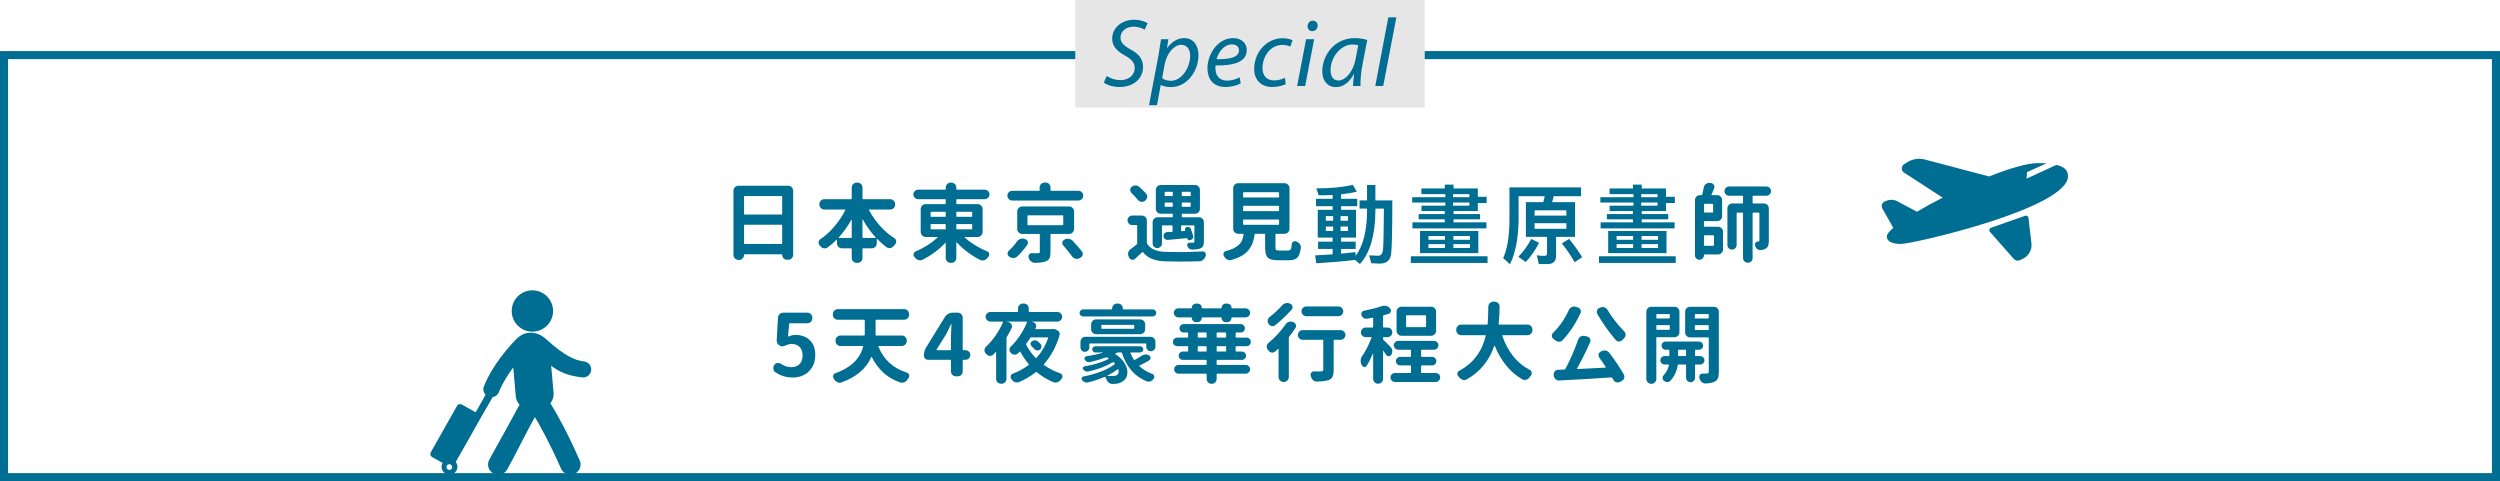
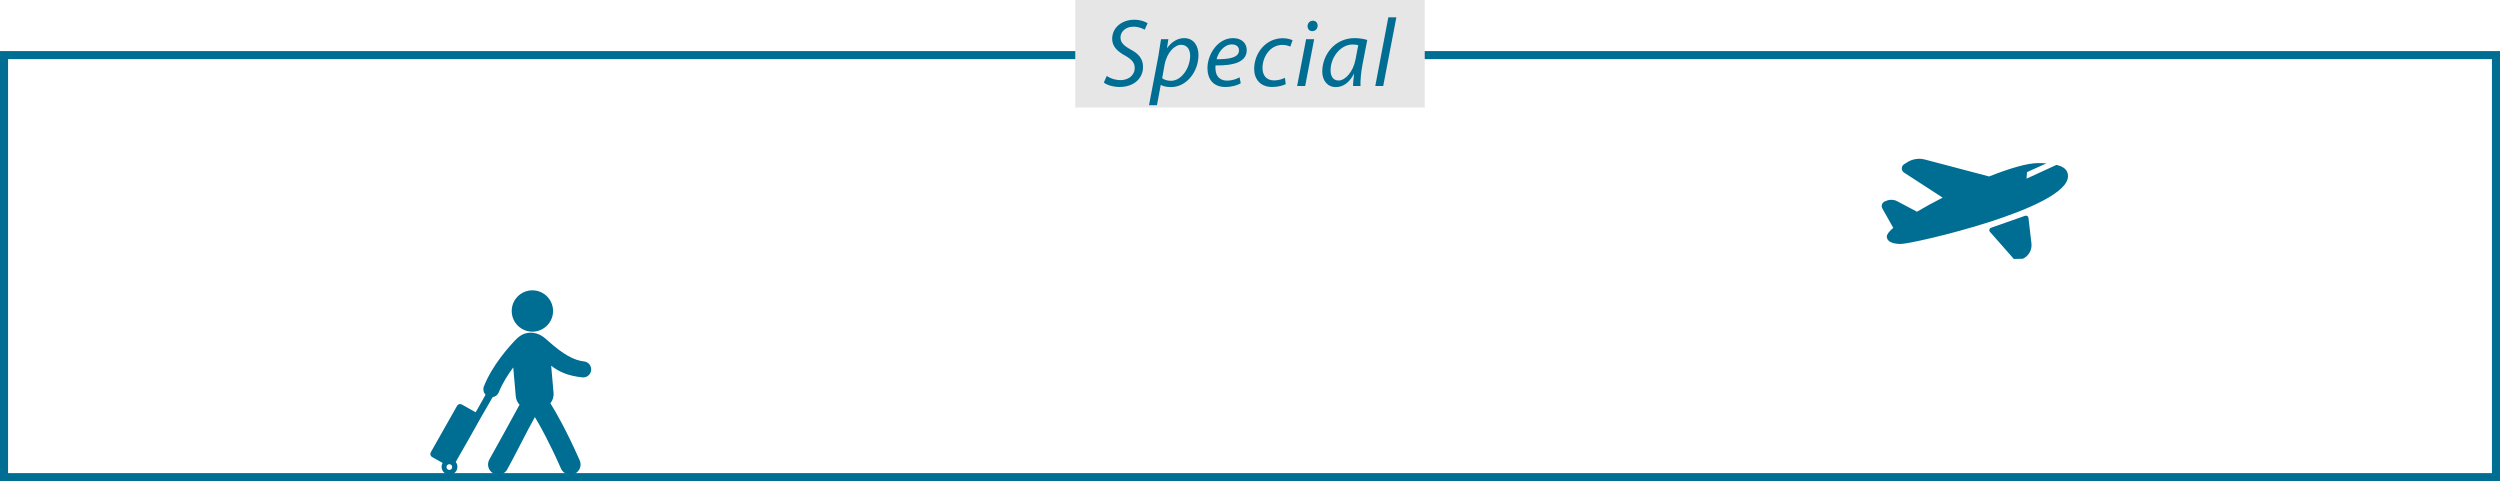
<svg xmlns="http://www.w3.org/2000/svg" width="930px" height="179px" viewBox="0 0 930 179" version="1.1">
  <title>群組 39</title>
  <desc>Created with Sketch.</desc>
  <g id="頁面-1" stroke="none" stroke-width="1" fill="none" fill-rule="evenodd">
    <g id="群組-39">
      <rect id="矩形copycopycopycopycopycopy" stroke="#006D93" stroke-width="3" x="1.5" y="20.5" width="927" height="157" />
      <g id="群組-11copycopy" transform="translate(400, 0)">
        <rect id="矩形" fill="#E6E6E6" x="0" y="0" width="130" height="40" />
        <path d="M10.632,30.704 L11.712,28.256 C13.008,29.156 14.844,29.804 16.86,29.804 C19.596,29.804 22.116,28.184 22.116,25.232 C22.116,23.432 21.072,22.1 18.552,20.696 C15.456,19.04 13.728,17.096 13.728,14.468 C13.728,10.148 17.472,7.34 21.936,7.34 C24.276,7.34 26.04,8.06 26.904,8.636 L25.824,11.048 C25.068,10.616 23.556,9.896 21.612,9.932 C18.624,9.932 16.824,11.912 16.824,13.892 C16.824,15.872 18.048,16.988 20.568,18.392 C23.556,19.976 25.212,21.884 25.212,24.872 C25.212,29.084 21.9,32.36 16.464,32.36 C14.016,32.36 11.64,31.568 10.632,30.704 Z M30.388,39.128 L27.436,39.128 L30.928,20.768 C31.288,18.68 31.648,16.34 31.9,14.576 L34.636,14.576 L34.132,17.852 L34.204,17.852 C35.788,15.584 38.092,14.18 40.468,14.18 C44.248,14.18 45.832,17.276 45.832,20.48 C45.832,26.6 41.44,32.396 35.644,32.396 C33.772,32.396 32.548,32 31.864,31.604 L31.792,31.604 L30.388,39.128 Z M33.196,24.224 L32.332,29.084 C33.088,29.696 34.24,30.056 35.644,30.056 C39.496,30.056 42.736,25.268 42.736,20.696 C42.736,18.86 41.908,16.664 39.388,16.664 C37.048,16.664 34.096,19.364 33.196,24.224 Z M61.124,28.76 L61.556,30.992 C60.26,31.748 58.136,32.36 55.796,32.36 C51.188,32.36 49.172,29.228 49.172,25.376 C49.172,20.12 53.06,14.18 58.676,14.18 C61.988,14.18 63.788,16.16 63.788,18.644 C63.788,23.216 58.64,24.44 52.196,24.332 C52.052,25.088 52.16,26.708 52.556,27.644 C53.24,29.192 54.644,29.984 56.444,29.984 C58.496,29.984 60.044,29.336 61.124,28.76 Z M60.908,18.752 C60.908,17.312 59.828,16.52 58.244,16.52 C55.4,16.52 53.276,19.292 52.556,22.028 C57.236,22.064 60.908,21.452 60.908,18.752 Z M78,28.94 L78.288,31.316 C77.388,31.748 75.588,32.36 73.248,32.36 C68.748,32.36 66.552,29.336 66.552,25.628 C66.552,19.688 70.944,14.216 77.208,14.216 C78.828,14.216 80.304,14.684 80.844,14.972 L79.98,17.348 C79.296,17.024 78.324,16.7 77.028,16.7 C72.492,16.7 69.648,21.164 69.648,25.268 C69.648,28.076 71.124,29.912 73.968,29.912 C75.732,29.912 77.1,29.372 78,28.94 Z M85.516,32 L82.528,32 L85.876,14.576 L88.864,14.576 L85.516,32 Z M88.144,11.588 C87.1,11.588 86.416,10.796 86.416,9.716 C86.416,8.564 87.316,7.7 88.396,7.7 C89.476,7.7 90.16,8.492 90.16,9.572 C90.124,10.76 89.296,11.588 88.144,11.588 Z M106.1,32 L103.328,32 C103.328,30.956 103.508,29.3 103.724,27.5 L103.652,27.5 C101.744,31.1 99.368,32.396 96.884,32.396 C93.824,32.396 91.88,29.948 91.88,26.636 C91.88,20.588 96.344,14.18 103.94,14.18 C105.596,14.18 107.432,14.468 108.62,14.864 L106.856,23.936 C106.28,26.96 106.028,30.056 106.1,32 Z M104.264,22.064 L105.272,16.808 C104.84,16.7 104.192,16.556 103.184,16.556 C98.684,16.556 95.012,21.272 94.976,26.096 C94.976,28.04 95.66,29.948 97.964,29.948 C100.448,29.948 103.4,26.708 104.264,22.064 Z M114.552,32 L111.6,32 L116.46,6.44 L119.448,6.44 L114.552,32 Z" id="Special" fill="#006D93" fill-rule="nonzero" />
      </g>
-       <path d="M276.781,90.5 C276.781,90.667 276.854,90.75 277,90.75 L290.75,90.75 C290.896,90.75 290.969,90.667 290.969,90.5 L290.969,83.812 C290.969,83.667 290.896,83.594 290.75,83.594 L277,83.594 C276.854,83.594 276.781,83.667 276.781,83.812 L276.781,90.5 Z M290.969,73.188 C290.969,73.021 290.896,72.938 290.75,72.938 L277,72.938 C276.854,72.938 276.781,73.021 276.781,73.188 L276.781,79.562 C276.781,79.729 276.854,79.812 277,79.812 L290.75,79.812 C290.896,79.812 290.969,79.729 290.969,79.562 L290.969,73.188 Z M272.844,70.938 C272.844,70.437 273.026,70.005 273.391,69.641 C273.755,69.276 274.187,69.094 274.688,69.094 L293.219,69.094 C293.719,69.094 294.151,69.276 294.516,69.641 C294.88,70.005 295.062,70.437 295.062,70.938 L295.062,94.781 C295.062,95.281 294.88,95.714 294.516,96.078 C294.151,96.443 293.719,96.625 293.219,96.625 L292.781,96.625 C292.281,96.625 291.854,96.448 291.5,96.094 C291.146,95.74 290.969,95.313 290.969,94.812 C290.969,94.667 290.896,94.594 290.75,94.594 L277,94.594 C276.854,94.594 276.781,94.667 276.781,94.812 C276.781,95.333 276.599,95.776 276.234,96.141 C275.87,96.505 275.438,96.688 274.938,96.688 L274.688,96.688 C274.187,96.688 273.755,96.505 273.391,96.141 C273.026,95.776 272.844,95.344 272.844,94.844 L272.844,70.938 Z M320.844,88.281 C320.844,88.427 320.927,88.5 321.094,88.5 L325.719,88.5 C325.76,88.5 325.792,88.479 325.812,88.438 C325.833,88.396 325.823,88.365 325.781,88.344 C323.969,86.385 322.365,84.156 320.969,81.656 C320.948,81.635 320.922,81.63 320.891,81.641 C320.859,81.651 320.844,81.667 320.844,81.688 L320.844,88.281 Z M312,88.344 C311.958,88.365 311.948,88.396 311.969,88.438 C311.99,88.479 312.021,88.5 312.062,88.5 L316.625,88.5 C316.771,88.5 316.844,88.427 316.844,88.281 L316.844,81.75 C316.844,81.729 316.833,81.714 316.812,81.703 C316.792,81.693 316.771,81.698 316.75,81.719 C315.354,84.177 313.771,86.385 312,88.344 Z M333,76.094 C333,76.615 332.818,77.052 332.453,77.406 C332.089,77.76 331.656,77.938 331.156,77.938 L323.406,77.938 C323.344,77.938 323.302,77.964 323.281,78.016 C323.26,78.068 323.26,78.115 323.281,78.156 C324.385,80.26 325.76,82.229 327.406,84.062 C329.052,85.896 330.833,87.417 332.75,88.625 C333.125,88.875 333.333,89.229 333.375,89.688 C333.396,89.75 333.406,89.812 333.406,89.875 C333.406,90.25 333.281,90.573 333.031,90.844 L332.469,91.531 C332.135,91.927 331.719,92.177 331.219,92.281 C331.094,92.302 330.979,92.312 330.875,92.312 C330.521,92.312 330.177,92.208 329.844,92 C328.615,91.083 327.448,90.052 326.344,88.906 C326.302,88.865 326.26,88.854 326.219,88.875 C326.177,88.896 326.156,88.927 326.156,88.969 L326.156,90.531 C326.156,91.031 325.979,91.464 325.625,91.828 C325.271,92.193 324.833,92.375 324.312,92.375 L321.094,92.375 C320.927,92.375 320.844,92.458 320.844,92.625 L320.844,95.938 C320.844,96.458 320.667,96.896 320.312,97.25 C319.958,97.604 319.521,97.781 319,97.781 L318.688,97.781 C318.187,97.781 317.755,97.604 317.391,97.25 C317.026,96.896 316.844,96.458 316.844,95.938 L316.844,92.625 C316.844,92.458 316.771,92.375 316.625,92.375 L313.188,92.375 C312.687,92.375 312.255,92.193 311.891,91.828 C311.526,91.464 311.344,91.031 311.344,90.531 L311.344,89.25 C311.344,89.208 311.328,89.177 311.297,89.156 C311.266,89.135 311.229,89.146 311.188,89.188 C310.125,90.25 309.021,91.208 307.875,92.062 C307.542,92.292 307.188,92.406 306.812,92.406 C306.708,92.406 306.604,92.396 306.5,92.375 C306,92.292 305.583,92.052 305.25,91.656 C305.125,91.51 305,91.375 304.875,91.25 C304.625,90.958 304.5,90.625 304.5,90.25 L304.5,90.062 C304.562,89.604 304.781,89.25 305.156,89 C307.031,87.729 308.776,86.146 310.391,84.25 C312.005,82.354 313.365,80.323 314.469,78.156 C314.51,78.115 314.516,78.068 314.484,78.016 C314.453,77.964 314.406,77.938 314.344,77.938 L306.656,77.938 C306.156,77.938 305.724,77.76 305.359,77.406 C304.995,77.052 304.812,76.615 304.812,76.094 L304.812,75.938 C304.812,75.438 304.995,75.005 305.359,74.641 C305.724,74.276 306.156,74.094 306.656,74.094 L316.625,74.094 C316.771,74.094 316.844,74.021 316.844,73.875 L316.844,69.781 C316.844,69.26 317.026,68.823 317.391,68.469 C317.755,68.115 318.187,67.938 318.688,67.938 L319,67.938 C319.521,67.938 319.958,68.115 320.312,68.469 C320.667,68.823 320.844,69.26 320.844,69.781 L320.844,73.875 C320.844,74.021 320.927,74.094 321.094,74.094 L331.156,74.094 C331.656,74.094 332.089,74.276 332.453,74.641 C332.818,75.005 333,75.438 333,75.938 L333,76.094 Z M346.438,83.344 C346.271,83.344 346.188,83.427 346.188,83.594 L346.188,85.062 C346.188,85.229 346.271,85.312 346.438,85.312 L351.594,85.312 C351.74,85.312 351.812,85.229 351.812,85.062 L351.812,83.594 C351.812,83.427 351.74,83.344 351.594,83.344 L346.438,83.344 Z M346.438,78.781 C346.271,78.781 346.188,78.854 346.188,79 L346.188,80.438 C346.188,80.583 346.271,80.656 346.438,80.656 L351.594,80.656 C351.74,80.656 351.812,80.583 351.812,80.438 L351.812,79 C351.812,78.854 351.74,78.781 351.594,78.781 L346.438,78.781 Z M361.656,79 C361.656,78.854 361.573,78.781 361.406,78.781 L356,78.781 C355.833,78.781 355.75,78.854 355.75,79 L355.75,80.438 C355.75,80.583 355.833,80.656 356,80.656 L361.406,80.656 C361.573,80.656 361.656,80.583 361.656,80.438 L361.656,79 Z M361.406,85.312 C361.573,85.312 361.656,85.229 361.656,85.062 L361.656,83.594 C361.656,83.427 361.573,83.344 361.406,83.344 L356,83.344 C355.833,83.344 355.75,83.427 355.75,83.594 L355.75,85.062 C355.75,85.229 355.833,85.312 356,85.312 L361.406,85.312 Z M365.531,86.312 C365.531,86.813 365.349,87.245 364.984,87.609 C364.62,87.974 364.188,88.156 363.688,88.156 L358.875,88.156 C358.833,88.156 358.807,88.177 358.797,88.219 C358.786,88.26 358.792,88.292 358.812,88.312 C361.188,90.438 364,92.177 367.25,93.531 C367.646,93.677 367.885,93.958 367.969,94.375 C367.99,94.479 368,94.583 368,94.688 C368,94.979 367.896,95.25 367.688,95.5 C367.562,95.646 367.438,95.802 367.312,95.969 C366.979,96.385 366.563,96.667 366.062,96.812 C365.875,96.875 365.688,96.906 365.5,96.906 C365.187,96.906 364.885,96.833 364.594,96.688 C361.365,95.062 358.479,92.896 355.938,90.188 C355.896,90.146 355.854,90.135 355.812,90.156 C355.771,90.177 355.75,90.208 355.75,90.25 L355.75,95.938 C355.75,96.458 355.573,96.896 355.219,97.25 C354.865,97.604 354.427,97.781 353.906,97.781 L353.656,97.781 C353.156,97.781 352.724,97.604 352.359,97.25 C351.995,96.896 351.812,96.458 351.812,95.938 L351.812,90.406 C351.812,90.365 351.797,90.333 351.766,90.312 C351.734,90.292 351.698,90.302 351.656,90.344 C349.26,92.885 346.438,94.979 343.188,96.625 C342.896,96.771 342.594,96.844 342.281,96.844 C342.094,96.844 341.906,96.813 341.719,96.75 C341.198,96.625 340.771,96.344 340.438,95.906 C340.333,95.781 340.24,95.667 340.156,95.562 C339.948,95.312 339.844,95.042 339.844,94.75 C339.844,94.646 339.854,94.542 339.875,94.438 C339.979,94 340.229,93.698 340.625,93.531 C343.771,92.198 346.5,90.458 348.812,88.312 C348.833,88.292 348.839,88.26 348.828,88.219 C348.818,88.177 348.792,88.156 348.75,88.156 L344.344,88.156 C343.844,88.156 343.411,87.974 343.047,87.609 C342.682,87.245 342.5,86.813 342.5,86.312 L342.5,77.781 C342.5,77.26 342.682,76.823 343.047,76.469 C343.411,76.115 343.844,75.938 344.344,75.938 L351.594,75.938 C351.74,75.938 351.812,75.854 351.812,75.688 L351.812,74.344 C351.812,74.177 351.74,74.094 351.594,74.094 L341.562,74.094 C341.083,74.094 340.667,73.922 340.312,73.578 C339.958,73.234 339.781,72.818 339.781,72.328 C339.781,71.839 339.958,71.422 340.312,71.078 C340.667,70.734 341.083,70.562 341.562,70.562 L351.594,70.562 C351.74,70.562 351.812,70.479 351.812,70.312 L351.812,69.781 C351.812,69.26 351.995,68.823 352.359,68.469 C352.724,68.115 353.156,67.938 353.656,67.938 L353.906,67.938 C354.427,67.938 354.865,68.115 355.219,68.469 C355.573,68.823 355.75,69.26 355.75,69.781 L355.75,70.312 C355.75,70.479 355.833,70.562 356,70.562 L366.312,70.562 C366.792,70.562 367.208,70.734 367.562,71.078 C367.917,71.422 368.094,71.839 368.094,72.328 C368.094,72.818 367.917,73.234 367.562,73.578 C367.208,73.922 366.792,74.094 366.312,74.094 L356,74.094 C355.833,74.094 355.75,74.177 355.75,74.344 L355.75,75.688 C355.75,75.854 355.833,75.938 356,75.938 L363.688,75.938 C364.188,75.938 364.62,76.115 364.984,76.469 C365.349,76.823 365.531,77.26 365.531,77.781 L365.531,86.312 Z M401.156,70.969 C401.656,70.969 402.083,71.146 402.438,71.5 C402.792,71.854 402.969,72.281 402.969,72.781 C402.969,73.281 402.792,73.708 402.438,74.062 C402.083,74.417 401.656,74.594 401.156,74.594 L376.562,74.594 C376.062,74.594 375.635,74.417 375.281,74.062 C374.927,73.708 374.75,73.281 374.75,72.781 C374.75,72.281 374.927,71.854 375.281,71.5 C375.635,71.146 376.062,70.969 376.562,70.969 L386.531,70.969 C386.677,70.969 386.75,70.885 386.75,70.719 L386.75,69.75 C386.75,69.229 386.932,68.792 387.297,68.438 C387.661,68.083 388.094,67.906 388.594,67.906 L388.938,67.906 C389.458,67.906 389.896,68.083 390.25,68.438 C390.604,68.792 390.781,69.229 390.781,69.75 L390.781,70.719 C390.781,70.885 390.865,70.969 391.031,70.969 L401.156,70.969 Z M378.312,89.844 C378.625,89.406 379.031,89.094 379.531,88.906 C379.802,88.781 380.073,88.719 380.344,88.719 C380.573,88.719 380.802,88.76 381.031,88.844 L381.438,88.969 C381.875,89.115 382.167,89.406 382.312,89.844 C382.375,89.99 382.406,90.146 382.406,90.312 C382.406,90.563 382.323,90.812 382.156,91.062 C380.969,92.729 379.708,94.187 378.375,95.438 C377.979,95.792 377.51,95.969 376.969,95.969 L376.938,95.969 C376.396,95.969 375.917,95.813 375.5,95.5 C375.479,95.479 375.448,95.458 375.406,95.438 C375.01,95.167 374.812,94.792 374.812,94.312 C374.812,93.896 374.979,93.542 375.312,93.25 C376.438,92.229 377.437,91.094 378.312,89.844 Z M382.469,80.094 C382.302,80.094 382.219,80.167 382.219,80.312 L382.219,83.531 C382.219,83.698 382.302,83.781 382.469,83.781 L395.281,83.781 C395.448,83.781 395.531,83.698 395.531,83.531 L395.531,80.312 C395.531,80.167 395.448,80.094 395.281,80.094 L382.469,80.094 Z M399.562,85.188 C399.562,85.688 399.38,86.12 399.016,86.484 C398.651,86.849 398.219,87.031 397.719,87.031 L391.031,87.031 C390.865,87.031 390.781,87.115 390.781,87.281 L390.781,93.781 C390.781,94.781 390.661,95.536 390.422,96.047 C390.182,96.557 389.719,96.948 389.031,97.219 C388.156,97.552 386.823,97.74 385.031,97.781 L384.969,97.781 C384.469,97.781 384.01,97.615 383.594,97.281 C383.177,96.948 382.885,96.521 382.719,96 C382.698,95.958 382.677,95.906 382.656,95.844 C382.615,95.698 382.594,95.552 382.594,95.406 C382.594,95.156 382.667,94.927 382.812,94.719 C383.042,94.365 383.365,94.188 383.781,94.188 L383.812,94.188 C384.479,94.208 385.021,94.219 385.438,94.219 C385.75,94.219 385.979,94.208 386.125,94.188 C386.417,94.188 386.604,94.151 386.688,94.078 C386.771,94.005 386.812,93.865 386.812,93.656 L386.812,87.281 C386.812,87.115 386.74,87.031 386.594,87.031 L380.25,87.031 C379.75,87.031 379.318,86.849 378.953,86.484 C378.589,86.12 378.406,85.688 378.406,85.188 L378.406,78.656 C378.406,78.156 378.589,77.724 378.953,77.359 C379.318,76.995 379.75,76.812 380.25,76.812 L397.719,76.812 C398.219,76.812 398.651,76.995 399.016,77.359 C399.38,77.724 399.562,78.156 399.562,78.656 L399.562,85.188 Z M395.531,91.312 C395.281,91.042 395.156,90.74 395.156,90.406 C395.156,90.323 395.167,90.229 395.188,90.125 C395.292,89.667 395.542,89.344 395.938,89.156 L396.094,89.062 C396.448,88.896 396.823,88.812 397.219,88.812 C397.365,88.812 397.51,88.833 397.656,88.875 C398.219,88.958 398.687,89.198 399.062,89.594 C400.417,91.031 401.552,92.344 402.469,93.531 C402.698,93.802 402.812,94.104 402.812,94.438 C402.812,94.563 402.792,94.687 402.75,94.812 C402.625,95.292 402.344,95.646 401.906,95.875 L401.469,96.094 C401.177,96.24 400.875,96.312 400.562,96.312 C400.375,96.312 400.188,96.281 400,96.219 C399.5,96.094 399.104,95.812 398.812,95.375 C397.896,94.125 396.802,92.771 395.531,91.312 Z M433.25,76.719 C433.25,76.865 433.333,76.938 433.5,76.938 L436.031,76.938 C436.198,76.938 436.281,76.865 436.281,76.719 L436.281,75.594 C436.281,75.427 436.198,75.344 436.031,75.344 L433.5,75.344 C433.333,75.344 433.25,75.427 433.25,75.594 L433.25,76.719 Z M433.5,71.344 C433.333,71.344 433.25,71.427 433.25,71.594 L433.25,72.719 C433.25,72.865 433.333,72.938 433.5,72.938 L436.031,72.938 C436.198,72.938 436.281,72.865 436.281,72.719 L436.281,71.594 C436.281,71.427 436.198,71.344 436.031,71.344 L433.5,71.344 Z M442.688,72.938 C442.854,72.938 442.938,72.865 442.938,72.719 L442.938,71.594 C442.938,71.427 442.854,71.344 442.688,71.344 L439.875,71.344 C439.708,71.344 439.625,71.427 439.625,71.594 L439.625,72.719 C439.625,72.865 439.708,72.938 439.875,72.938 L442.688,72.938 Z M442.688,76.938 C442.854,76.938 442.938,76.865 442.938,76.719 L442.938,75.594 C442.938,75.427 442.854,75.344 442.688,75.344 L439.875,75.344 C439.708,75.344 439.625,75.427 439.625,75.594 L439.625,76.719 C439.625,76.865 439.708,76.938 439.875,76.938 L442.688,76.938 Z M432.469,83.844 C432.323,83.844 432.25,83.917 432.25,84.062 L432.25,90.562 C432.25,91.042 432.078,91.448 431.734,91.781 C431.391,92.115 430.979,92.281 430.5,92.281 C430.021,92.281 429.615,92.115 429.281,91.781 C428.948,91.448 428.781,91.042 428.781,90.562 L428.781,82.656 C428.781,82.156 428.964,81.724 429.328,81.359 C429.693,80.995 430.125,80.812 430.625,80.812 L436.031,80.812 C436.198,80.812 436.281,80.74 436.281,80.594 L436.281,79.75 C436.281,79.583 436.198,79.5 436.031,79.5 L431.812,79.5 C431.292,79.5 430.854,79.323 430.5,78.969 C430.146,78.615 429.969,78.177 429.969,77.656 L429.969,70.656 C429.969,70.156 430.146,69.724 430.5,69.359 C430.854,68.995 431.292,68.812 431.812,68.812 L444.531,68.812 C445.052,68.812 445.49,68.995 445.844,69.359 C446.198,69.724 446.375,70.156 446.375,70.656 L446.375,77.656 C446.375,78.177 446.198,78.615 445.844,78.969 C445.49,79.323 445.052,79.5 444.531,79.5 L439.875,79.5 C439.708,79.5 439.625,79.583 439.625,79.75 L439.625,80.594 C439.625,80.74 439.708,80.812 439.875,80.812 L446,80.812 C446.521,80.812 446.958,80.995 447.312,81.359 C447.667,81.724 447.844,82.156 447.844,82.656 L447.844,89.844 C447.844,90.594 447.75,91.156 447.562,91.531 C447.375,91.906 447.021,92.198 446.5,92.406 C445.875,92.677 444.865,92.823 443.469,92.844 L443.406,92.844 C443.031,92.844 442.688,92.719 442.375,92.469 C442.062,92.219 441.833,91.896 441.688,91.5 C441.562,91.208 441.594,90.932 441.781,90.672 C441.969,90.411 442.219,90.281 442.531,90.281 L443.781,90.281 C443.99,90.281 444.13,90.25 444.203,90.188 C444.276,90.125 444.312,90.01 444.312,89.844 L444.312,84.062 C444.312,83.917 444.229,83.844 444.062,83.844 L439.594,83.844 C439.448,83.844 439.375,83.917 439.375,84.062 L439.375,85.781 C439.375,85.927 439.448,86 439.594,86 L440.75,85.938 C440.854,85.938 440.896,85.896 440.875,85.812 C440.854,85.771 440.844,85.74 440.844,85.719 C440.76,85.427 440.786,85.156 440.922,84.906 C441.057,84.656 441.271,84.5 441.562,84.438 C441.875,84.354 442.172,84.391 442.453,84.547 C442.734,84.703 442.927,84.927 443.031,85.219 C443.365,86.115 443.646,86.969 443.875,87.781 C443.958,88.094 443.911,88.396 443.734,88.688 C443.557,88.979 443.302,89.167 442.969,89.25 L442.656,89.344 C442.427,89.406 442.214,89.37 442.016,89.234 C441.818,89.099 441.698,88.917 441.656,88.688 C441.656,88.604 441.615,88.573 441.531,88.594 C440.573,88.677 439.224,88.802 437.484,88.969 C435.745,89.135 434.74,89.229 434.469,89.25 L434.312,89.25 C433.958,89.25 433.646,89.135 433.375,88.906 C433.042,88.656 432.854,88.323 432.812,87.906 L432.812,87.75 C432.812,87.417 432.927,87.115 433.156,86.844 C433.406,86.531 433.74,86.365 434.156,86.344 C434.698,86.302 435.292,86.271 435.938,86.25 C436.104,86.229 436.188,86.146 436.188,86 L436.188,84.062 C436.188,83.917 436.104,83.844 435.938,83.844 L432.469,83.844 Z M426.344,72.031 C426.635,72.344 426.781,72.698 426.781,73.094 C426.781,73.177 426.771,73.26 426.75,73.344 C426.688,73.865 426.448,74.281 426.031,74.594 L425.844,74.75 C425.51,74.979 425.167,75.094 424.812,75.094 C424.708,75.094 424.604,75.083 424.5,75.062 C424.021,74.979 423.625,74.75 423.312,74.375 C422.646,73.542 421.844,72.677 420.906,71.781 C420.594,71.469 420.438,71.094 420.438,70.656 C420.438,70.156 420.635,69.76 421.031,69.469 C421.427,69.156 421.885,69 422.406,69 L422.469,69 C423.01,69.021 423.479,69.208 423.875,69.562 C424.833,70.417 425.656,71.24 426.344,72.031 Z M424.781,80.188 C425.302,80.188 425.74,80.365 426.094,80.719 C426.448,81.073 426.625,81.51 426.625,82.031 L426.625,90.281 C426.625,90.448 426.667,90.594 426.75,90.719 C427.938,92.573 430.146,93.562 433.375,93.688 C434.979,93.75 436.656,93.781 438.406,93.781 C441.219,93.781 444.198,93.698 447.344,93.531 L447.438,93.531 C447.813,93.531 448.115,93.688 448.344,94 C448.51,94.229 448.594,94.469 448.594,94.719 C448.594,94.844 448.573,94.979 448.531,95.125 L448.469,95.312 C448.302,95.854 448.01,96.297 447.594,96.641 C447.177,96.984 446.698,97.167 446.156,97.188 C443.594,97.271 441.198,97.312 438.969,97.312 C436.948,97.312 435.073,97.281 433.344,97.219 C431.448,97.135 429.849,96.833 428.547,96.312 C427.245,95.792 426.135,94.969 425.219,93.844 C425.115,93.719 425.01,93.708 424.906,93.812 C423.99,94.708 423.104,95.531 422.25,96.281 C421.979,96.531 421.677,96.656 421.344,96.656 C421.24,96.656 421.135,96.635 421.031,96.594 C420.573,96.51 420.25,96.26 420.062,95.844 L419.844,95.375 C419.698,95.083 419.625,94.792 419.625,94.5 C419.625,94.292 419.656,94.094 419.719,93.906 C419.865,93.406 420.146,93 420.562,92.688 C421.375,92.125 422.135,91.542 422.844,90.938 C422.969,90.833 423.031,90.698 423.031,90.531 L423.031,83.938 C423.031,83.792 422.948,83.719 422.781,83.719 L421.188,83.719 C420.708,83.719 420.297,83.547 419.953,83.203 C419.609,82.859 419.438,82.443 419.438,81.953 C419.438,81.464 419.609,81.047 419.953,80.703 C420.297,80.359 420.708,80.188 421.188,80.188 L424.781,80.188 Z M462.688,81.656 C462.521,81.656 462.438,81.729 462.438,81.875 L462.438,83.375 C462.438,83.542 462.521,83.625 462.688,83.625 L475.562,83.625 C475.729,83.625 475.812,83.542 475.812,83.375 L475.812,81.875 C475.812,81.729 475.729,81.656 475.562,81.656 L462.688,81.656 Z M462.688,76.562 C462.521,76.562 462.438,76.646 462.438,76.812 L462.438,78.312 C462.438,78.458 462.521,78.531 462.688,78.531 L475.562,78.531 C475.729,78.531 475.812,78.458 475.812,78.312 L475.812,76.812 C475.812,76.646 475.729,76.562 475.562,76.562 L462.688,76.562 Z M462.688,71.5 C462.521,71.5 462.438,71.583 462.438,71.75 L462.438,73.25 C462.438,73.396 462.521,73.469 462.688,73.469 L475.562,73.469 C475.729,73.469 475.812,73.396 475.812,73.25 L475.812,71.75 C475.812,71.583 475.729,71.5 475.562,71.5 L462.688,71.5 Z M475.875,93.188 L479.219,93.188 C479.76,93.188 480.115,92.938 480.281,92.438 C480.385,92.146 480.469,91.594 480.531,90.781 C480.573,90.365 480.771,90.063 481.125,89.875 C481.333,89.771 481.542,89.719 481.75,89.719 C481.917,89.719 482.083,89.76 482.25,89.844 C482.292,89.844 482.333,89.854 482.375,89.875 C482.875,90.083 483.281,90.406 483.594,90.844 C483.823,91.198 483.938,91.573 483.938,91.969 C483.938,92.073 483.927,92.177 483.906,92.281 C483.677,93.802 483.333,94.875 482.875,95.5 C482.25,96.375 481.146,96.812 479.562,96.812 L475.344,96.812 C473.469,96.812 472.214,96.479 471.578,95.812 C470.943,95.146 470.625,93.896 470.625,92.062 L470.625,87.188 C470.625,87.042 470.542,86.969 470.375,86.969 L467,86.969 C466.833,86.969 466.74,87.042 466.719,87.188 C466.531,88.479 466.271,89.583 465.938,90.5 C465.562,91.458 464.995,92.385 464.234,93.281 C463.474,94.177 462.438,94.937 461.125,95.562 C460.25,96 459.229,96.385 458.062,96.719 C457.875,96.781 457.688,96.812 457.5,96.812 C457.208,96.812 456.917,96.74 456.625,96.594 C456.146,96.365 455.76,96.01 455.469,95.531 C455.448,95.49 455.427,95.458 455.406,95.438 C455.365,95.375 455.333,95.323 455.312,95.281 C455.167,95.052 455.094,94.823 455.094,94.594 C455.094,94.448 455.125,94.302 455.188,94.156 C455.313,93.76 455.583,93.51 456,93.406 C457.292,93.073 458.354,92.677 459.188,92.219 C460.396,91.573 461.229,90.854 461.688,90.062 C462.125,89.312 462.437,88.354 462.625,87.188 C462.646,87.042 462.583,86.969 462.438,86.969 L460.594,86.969 C460.094,86.969 459.661,86.786 459.297,86.422 C458.932,86.057 458.75,85.625 458.75,85.125 L458.75,70 C458.75,69.5 458.932,69.068 459.297,68.703 C459.661,68.339 460.094,68.156 460.594,68.156 L477.844,68.156 C478.344,68.156 478.776,68.339 479.141,68.703 C479.505,69.068 479.688,69.5 479.688,70 L479.688,85.125 C479.688,85.625 479.505,86.057 479.141,86.422 C478.776,86.786 478.344,86.969 477.844,86.969 L474.688,86.969 C474.542,86.969 474.469,87.042 474.469,87.188 L474.469,92.031 C474.469,92.552 474.547,92.875 474.703,93 C474.859,93.125 475.25,93.188 475.875,93.188 Z M508.541,68.824 L511.645,68.824 L511.645,74.552 L517.949,74.552 C517.949,85.368 517.789,92.024 517.501,94.552 C517.181,96.888 515.741,98.072 513.181,98.072 C512.605,98.072 511.581,98.008 510.109,97.912 L509.309,95 C510.589,95.064 511.709,95.128 512.669,95.128 C513.693,95.128 514.269,94.424 514.461,93.048 C514.653,91.576 514.749,86.424 514.813,77.592 L511.645,77.592 L511.645,78.648 C511.549,87.576 509.629,94.104 505.885,98.232 L504.093,96.696 C499.869,97.208 495.037,97.624 489.661,97.944 L489.245,95 C491.549,94.872 493.693,94.744 495.741,94.616 L495.741,92.6 L490.333,92.6 L490.333,89.912 L495.741,89.912 L495.741,88.376 L490.205,88.376 L490.205,78.04 L495.741,78.04 L495.741,76.696 L489.565,76.696 L489.565,73.944 L495.741,73.944 L495.741,72.536 C494.077,72.6 492.349,72.664 490.557,72.664 L489.661,70.072 C495.037,70.072 499.549,69.624 503.261,68.792 L504.733,71.288 C503.005,71.736 501.053,72.056 498.877,72.28 L498.877,73.944 L504.893,73.944 L504.893,76.696 L498.877,76.696 L498.877,78.04 L504.445,78.04 L504.445,88.376 L498.877,88.376 L498.877,89.912 L504.317,89.912 L504.317,92.6 L498.877,92.6 L498.877,94.36 C500.797,94.168 502.621,93.976 504.285,93.784 L504.285,95.192 C507.069,91.512 508.477,86.008 508.541,78.648 L508.541,77.592 L505.757,77.592 L505.757,74.552 L508.541,74.552 L508.541,68.824 Z M501.437,85.944 L501.437,84.28 L498.685,84.28 L498.685,85.944 L501.437,85.944 Z M495.933,85.944 L495.933,84.28 L493.213,84.28 L493.213,85.944 L495.933,85.944 Z M493.213,82.104 L495.933,82.104 L495.933,80.408 L493.213,80.408 L493.213,82.104 Z M498.685,80.408 L498.685,82.104 L501.437,82.104 L501.437,80.408 L498.685,80.408 Z M549.749,78.52 L540.725,78.52 L540.725,79.64 L550.581,79.64 L550.581,81.592 L540.725,81.592 L540.725,82.712 L552.949,82.712 L552.949,84.952 L525.429,84.952 L525.429,82.712 L537.461,82.712 L537.461,81.592 L527.765,81.592 L527.765,79.64 L537.461,79.64 L537.461,78.52 L528.789,78.52 L528.789,76.504 L537.653,76.504 L537.653,75.352 L525.333,75.352 L525.333,73.368 L537.653,73.368 L537.653,72.216 L528.757,72.216 L528.757,70.104 L537.461,70.104 L537.461,68.664 L540.725,68.664 L540.725,70.104 L549.749,70.104 L549.749,73.208 L553.045,73.208 L553.045,75.512 L549.749,75.512 L549.749,78.52 Z M540.533,72.216 L540.533,73.368 L546.613,73.368 L546.613,72.216 L540.533,72.216 Z M540.533,75.352 L540.533,76.504 L546.613,76.504 L546.613,75.352 L540.533,75.352 Z M528.245,85.944 L549.941,85.944 L549.941,94.168 L528.245,94.168 L528.245,85.944 Z M546.805,92.248 L546.805,90.808 L540.661,90.808 L540.661,92.248 L546.805,92.248 Z M537.525,92.248 L537.525,90.808 L531.381,90.808 L531.381,92.248 L537.525,92.248 Z M531.381,89.208 L537.525,89.208 L537.525,87.8 L531.381,87.8 L531.381,89.208 Z M540.661,87.8 L540.661,89.208 L546.805,89.208 L546.805,87.8 L540.661,87.8 Z M524.821,95.32 L553.365,95.32 L553.365,97.816 L524.821,97.816 L524.821,95.32 Z M567.629,75.192 L574.093,75.192 C574.317,74.456 574.509,73.72 574.637,72.984 L564.909,72.984 L564.909,82.168 C564.781,88.856 563.725,94.232 561.709,98.296 L559.181,96.024 C560.685,92.696 561.453,88.056 561.517,82.168 L561.517,69.72 L588.141,69.72 L588.141,72.984 L577.965,72.984 C577.805,73.752 577.613,74.488 577.389,75.192 L585.933,75.192 L585.933,88.12 L578.861,88.12 L578.861,95.16 C578.861,97.208 577.773,98.232 575.661,98.232 L572.429,98.232 L571.693,94.968 C572.685,95.096 573.613,95.192 574.509,95.192 C575.149,95.192 575.501,94.904 575.501,94.328 L575.501,88.12 L567.629,88.12 L567.629,75.192 Z M582.701,85.112 L582.701,83.032 L570.861,83.032 L570.861,85.112 L582.701,85.112 Z M570.861,80.216 L582.701,80.216 L582.701,78.232 L570.861,78.232 L570.861,80.216 Z M569.613,88.888 L572.525,90.328 C571.117,93.08 569.485,95.448 567.565,97.464 L564.813,95.512 C566.669,93.656 568.269,91.448 569.613,88.888 Z M583.725,88.856 C585.805,91.48 587.405,93.752 588.557,95.672 L585.773,97.56 C584.621,95.448 583.021,93.112 581.005,90.552 L583.725,88.856 Z M619.749,78.52 L610.725,78.52 L610.725,79.64 L620.581,79.64 L620.581,81.592 L610.725,81.592 L610.725,82.712 L622.949,82.712 L622.949,84.952 L595.429,84.952 L595.429,82.712 L607.461,82.712 L607.461,81.592 L597.765,81.592 L597.765,79.64 L607.461,79.64 L607.461,78.52 L598.789,78.52 L598.789,76.504 L607.653,76.504 L607.653,75.352 L595.333,75.352 L595.333,73.368 L607.653,73.368 L607.653,72.216 L598.757,72.216 L598.757,70.104 L607.461,70.104 L607.461,68.664 L610.725,68.664 L610.725,70.104 L619.749,70.104 L619.749,73.208 L623.045,73.208 L623.045,75.512 L619.749,75.512 L619.749,78.52 Z M610.533,72.216 L610.533,73.368 L616.613,73.368 L616.613,72.216 L610.533,72.216 Z M610.533,75.352 L610.533,76.504 L616.613,76.504 L616.613,75.352 L610.533,75.352 Z M598.245,85.944 L619.941,85.944 L619.941,94.168 L598.245,94.168 L598.245,85.944 Z M616.805,92.248 L616.805,90.808 L610.661,90.808 L610.661,92.248 L616.805,92.248 Z M607.525,92.248 L607.525,90.808 L601.381,90.808 L601.381,92.248 L607.525,92.248 Z M601.381,89.208 L607.525,89.208 L607.525,87.8 L601.381,87.8 L601.381,89.208 Z M610.661,87.8 L610.661,89.208 L616.805,89.208 L616.805,87.8 L610.661,87.8 Z M594.821,95.32 L623.365,95.32 L623.365,97.816 L594.821,97.816 L594.821,95.32 Z M637.594,87.781 C637.594,87.615 637.521,87.531 637.375,87.531 L634.125,87.531 C633.958,87.531 633.875,87.615 633.875,87.781 L633.875,91.219 C633.875,91.365 633.958,91.438 634.125,91.438 L637.375,91.438 C637.521,91.438 637.594,91.365 637.594,91.219 L637.594,87.781 Z M637.031,79.062 C637.198,79.062 637.281,78.99 637.281,78.844 L637.281,76.031 C637.281,75.885 637.198,75.812 637.031,75.812 L634.125,75.812 C633.958,75.812 633.875,75.885 633.875,76.031 L633.875,78.844 C633.875,78.99 633.958,79.062 634.125,79.062 L637.031,79.062 Z M634.125,82.25 C633.958,82.25 633.875,82.333 633.875,82.5 L633.875,84.125 C633.875,84.271 633.958,84.344 634.125,84.344 L639.125,84.344 C639.625,84.344 640.057,84.526 640.422,84.891 C640.786,85.255 640.969,85.687 640.969,86.188 L640.969,92.812 C640.969,93.313 640.786,93.745 640.422,94.109 C640.057,94.474 639.625,94.656 639.125,94.656 L634.094,94.656 C633.948,94.656 633.875,94.729 633.875,94.875 L633.875,94.938 C633.875,95.417 633.714,95.818 633.391,96.141 C633.068,96.464 632.672,96.625 632.203,96.625 C631.734,96.625 631.339,96.464 631.016,96.141 C630.693,95.818 630.531,95.417 630.531,94.938 L630.531,74.438 C630.531,73.937 630.708,73.505 631.062,73.141 C631.417,72.776 631.854,72.594 632.375,72.594 L632.938,72.594 C633.104,72.594 633.208,72.521 633.25,72.375 C633.479,71.396 633.667,70.51 633.812,69.719 C633.917,69.219 634.167,68.802 634.562,68.469 C634.917,68.177 635.312,68.031 635.75,68.031 C635.792,68.031 635.844,68.042 635.906,68.062 L636.469,68.094 C636.927,68.135 637.281,68.354 637.531,68.75 C637.698,68.979 637.781,69.219 637.781,69.469 C637.781,69.635 637.75,69.802 637.688,69.969 C637.354,70.844 637.021,71.646 636.688,72.375 C636.667,72.438 636.672,72.49 636.703,72.531 C636.734,72.573 636.781,72.594 636.844,72.594 L638.781,72.594 C639.302,72.594 639.74,72.776 640.094,73.141 C640.448,73.505 640.625,73.937 640.625,74.438 L640.625,80.406 C640.625,80.927 640.448,81.365 640.094,81.719 C639.74,82.073 639.302,82.25 638.781,82.25 L634.125,82.25 Z M658.312,69.875 C658.646,70.208 658.812,70.615 658.812,71.094 C658.812,71.573 658.646,71.979 658.312,72.312 C657.979,72.646 657.573,72.812 657.094,72.812 L652.188,72.812 C652.042,72.812 651.969,72.896 651.969,73.062 L651.969,75.438 C651.969,75.604 652.042,75.688 652.188,75.688 L656.156,75.688 C656.677,75.688 657.115,75.865 657.469,76.219 C657.823,76.573 658,77.01 658,77.531 L658,89.5 C658,90.292 657.922,90.917 657.766,91.375 C657.609,91.833 657.313,92.198 656.875,92.469 C656.396,92.781 655.75,92.969 654.938,93.031 L654.781,93.031 C654.365,93.031 653.99,92.896 653.656,92.625 C653.281,92.312 653.021,91.906 652.875,91.406 C652.833,91.281 652.812,91.156 652.812,91.031 C652.812,90.781 652.885,90.552 653.031,90.344 C653.26,90.01 653.573,89.844 653.969,89.844 L654.094,89.844 C654.24,89.844 654.344,89.813 654.406,89.75 C654.469,89.687 654.5,89.583 654.5,89.438 L654.5,79.344 C654.5,79.177 654.417,79.094 654.25,79.094 L652.188,79.094 C652.042,79.094 651.969,79.177 651.969,79.344 L651.969,95.969 C651.969,96.469 651.797,96.891 651.453,97.234 C651.109,97.578 650.693,97.75 650.203,97.75 C649.714,97.75 649.292,97.578 648.938,97.234 C648.583,96.891 648.406,96.469 648.406,95.969 L648.406,79.344 C648.406,79.177 648.333,79.094 648.188,79.094 L646.281,79.094 C646.115,79.094 646.031,79.177 646.031,79.344 L646.031,91.125 C646.031,91.604 645.865,92.01 645.531,92.344 C645.198,92.677 644.792,92.844 644.312,92.844 C643.833,92.844 643.427,92.677 643.094,92.344 C642.76,92.01 642.594,91.604 642.594,91.125 L642.594,77.531 C642.594,77.01 642.771,76.573 643.125,76.219 C643.479,75.865 643.917,75.688 644.438,75.688 L648.188,75.688 C648.333,75.688 648.406,75.604 648.406,75.438 L648.406,73.062 C648.406,72.896 648.333,72.812 648.188,72.812 L643.219,72.812 C642.74,72.812 642.333,72.646 642,72.312 C641.667,71.979 641.5,71.573 641.5,71.094 C641.5,70.615 641.667,70.208 642,69.875 C642.333,69.542 642.74,69.375 643.219,69.375 L657.094,69.375 C657.573,69.375 657.979,69.542 658.312,69.875 Z M295,140.438 C292.458,140.438 290.25,139.76 288.375,138.406 C287.958,138.115 287.729,137.698 287.688,137.156 C287.667,137.073 287.656,137 287.656,136.938 C287.656,136.479 287.792,136.073 288.062,135.719 L288.094,135.688 C288.365,135.312 288.75,135.094 289.25,135.031 L289.469,135.031 C289.885,135.031 290.26,135.146 290.594,135.375 C291.781,136.188 293.042,136.594 294.375,136.594 C295.646,136.594 296.661,136.214 297.422,135.453 C298.182,134.693 298.562,133.625 298.562,132.25 C298.562,130.896 298.203,129.844 297.484,129.094 C296.766,128.344 295.792,127.969 294.562,127.969 C293.687,127.969 292.875,128.167 292.125,128.562 C291.75,128.75 291.385,128.844 291.031,128.844 C290.656,128.844 290.292,128.729 289.938,128.5 C289.271,128.062 288.938,127.458 288.938,126.688 L288.938,126.531 L289.406,118.156 C289.448,117.635 289.656,117.198 290.031,116.844 C290.406,116.49 290.854,116.312 291.375,116.312 L300.344,116.312 C300.844,116.312 301.276,116.495 301.641,116.859 C302.005,117.224 302.188,117.656 302.188,118.156 L302.188,118.406 C302.188,118.927 302.005,119.365 301.641,119.719 C301.276,120.073 300.844,120.25 300.344,120.25 L293.812,120.25 C293.667,120.25 293.583,120.333 293.562,120.5 L293.156,125.031 C293.156,125.094 293.177,125.141 293.219,125.172 C293.26,125.203 293.302,125.208 293.344,125.188 C294.198,124.792 295.073,124.594 295.969,124.594 C298.094,124.594 299.844,125.234 301.219,126.516 C302.594,127.797 303.281,129.667 303.281,132.125 C303.281,133.833 302.891,135.328 302.109,136.609 C301.328,137.891 300.318,138.849 299.078,139.484 C297.839,140.12 296.479,140.438 295,140.438 Z M337.312,126.875 C337.312,127.375 337.13,127.807 336.766,128.172 C336.401,128.536 335.969,128.719 335.469,128.719 L326.875,128.719 C326.833,128.719 326.797,128.74 326.766,128.781 C326.734,128.823 326.729,128.865 326.75,128.906 C328.75,133.823 332.302,137.062 337.406,138.625 C337.802,138.75 338.062,139.01 338.188,139.406 C338.229,139.552 338.25,139.687 338.25,139.812 C338.25,140.063 338.167,140.302 338,140.531 C337.833,140.76 337.677,141 337.531,141.25 C337.219,141.708 336.812,142.031 336.312,142.219 C336.042,142.323 335.781,142.375 335.531,142.375 C335.281,142.375 335.042,142.333 334.812,142.25 C332.354,141.375 330.276,140.156 328.578,138.594 C326.88,137.031 325.458,135.104 324.312,132.812 C324.292,132.771 324.26,132.75 324.219,132.75 C324.177,132.75 324.146,132.771 324.125,132.812 C322.271,137.083 318.583,140.229 313.062,142.25 C312.833,142.333 312.604,142.375 312.375,142.375 C312.125,142.375 311.875,142.323 311.625,142.219 C311.125,142.031 310.719,141.708 310.406,141.25 C310.323,141.125 310.24,141 310.156,140.875 C309.99,140.625 309.906,140.365 309.906,140.094 C309.906,139.969 309.917,139.833 309.938,139.688 C310.063,139.271 310.333,138.99 310.75,138.844 C316.438,136.823 319.885,133.521 321.094,128.938 C321.115,128.875 321.104,128.823 321.062,128.781 C321.021,128.74 320.969,128.719 320.906,128.719 L312.656,128.719 C312.156,128.719 311.724,128.536 311.359,128.172 C310.995,127.807 310.812,127.375 310.812,126.875 L310.812,126.656 C310.812,126.135 310.995,125.698 311.359,125.344 C311.724,124.99 312.156,124.812 312.656,124.812 L321.469,124.812 C321.615,124.812 321.688,124.729 321.688,124.562 L321.688,119.188 C321.688,119.021 321.615,118.938 321.469,118.938 L311.656,118.938 C311.156,118.938 310.724,118.76 310.359,118.406 C309.995,118.052 309.812,117.615 309.812,117.094 L309.812,116.844 C309.812,116.344 309.995,115.911 310.359,115.547 C310.724,115.182 311.156,115 311.656,115 L336.344,115 C336.844,115 337.276,115.182 337.641,115.547 C338.005,115.911 338.188,116.344 338.188,116.844 L338.188,117.094 C338.188,117.615 338.005,118.052 337.641,118.406 C337.276,118.76 336.844,118.938 336.344,118.938 L325.969,118.938 C325.802,118.938 325.719,119.021 325.719,119.188 L325.719,124.562 C325.719,124.729 325.802,124.812 325.969,124.812 L335.469,124.812 C335.969,124.812 336.401,124.99 336.766,125.344 C337.13,125.698 337.312,126.135 337.312,126.656 L337.312,126.875 Z M348.375,130.062 C348.354,130.104 348.354,130.151 348.375,130.203 C348.396,130.255 348.427,130.281 348.469,130.281 L353.531,130.281 C353.677,130.281 353.75,130.198 353.75,130.031 L353.75,125.438 C353.75,124.896 353.812,123.281 353.938,120.594 C353.938,120.552 353.917,120.531 353.875,120.531 C353.833,120.531 353.802,120.552 353.781,120.594 C353.177,121.927 352.563,123.187 351.938,124.375 L348.375,130.062 Z M359.156,130.281 C359.656,130.281 360.078,130.453 360.422,130.797 C360.766,131.141 360.938,131.562 360.938,132.062 C360.938,132.563 360.766,132.984 360.422,133.328 C360.078,133.672 359.656,133.844 359.156,133.844 L358.375,133.844 C358.208,133.844 358.125,133.927 358.125,134.094 L358.125,138.156 C358.125,138.656 357.948,139.089 357.594,139.453 C357.24,139.818 356.802,140 356.281,140 L355.594,140 C355.094,140 354.661,139.818 354.297,139.453 C353.932,139.089 353.75,138.656 353.75,138.156 L353.75,134.094 C353.75,133.927 353.677,133.844 353.531,133.844 L345.281,133.844 C344.823,133.844 344.443,133.688 344.141,133.375 C343.839,133.062 343.688,132.688 343.688,132.25 C343.688,131.187 343.958,130.198 344.5,129.281 L351.531,117.875 C351.844,117.396 352.25,117.016 352.75,116.734 C353.25,116.453 353.781,116.312 354.344,116.312 L356.281,116.312 C356.802,116.312 357.24,116.495 357.594,116.859 C357.948,117.224 358.125,117.656 358.125,118.156 L358.125,130.031 C358.125,130.198 358.208,130.281 358.375,130.281 L359.156,130.281 Z M387.031,127.875 C387.302,128.146 387.438,128.469 387.438,128.844 C387.438,129.323 387.26,129.719 386.906,130.031 C386.615,130.26 386.302,130.375 385.969,130.375 C385.906,130.375 385.844,130.365 385.781,130.344 C385.365,130.302 385.01,130.115 384.719,129.781 C384.427,129.469 384.115,129.156 383.781,128.844 C383.51,128.594 383.375,128.281 383.375,127.906 C383.375,127.531 383.531,127.219 383.844,126.969 C384.156,126.719 384.531,126.594 384.969,126.594 C385.406,126.594 385.781,126.729 386.094,127 C386.427,127.292 386.74,127.583 387.031,127.875 Z M389.938,125.719 C389.958,125.677 389.953,125.63 389.922,125.578 C389.891,125.526 389.844,125.5 389.781,125.5 L383.594,125.5 C383.448,125.5 383.333,125.562 383.25,125.688 C382.729,126.521 382.24,127.24 381.781,127.844 C381.698,127.969 381.688,128.104 381.75,128.25 C382.667,130.042 383.833,131.677 385.25,133.156 C385.354,133.26 385.458,133.25 385.562,133.125 C387.5,131 388.958,128.531 389.938,125.719 Z M391.5,122.406 C391.625,122.385 391.75,122.375 391.875,122.375 C392.104,122.375 392.333,122.427 392.562,122.531 L393.281,122.844 C393.635,123.01 393.896,123.271 394.062,123.625 C394.167,123.833 394.219,124.042 394.219,124.25 C394.219,124.396 394.198,124.542 394.156,124.688 C392.927,128.875 390.99,132.479 388.344,135.5 C388.26,135.625 388.281,135.729 388.406,135.812 C390.198,137.104 392.198,138.125 394.406,138.875 C394.802,139.021 395.062,139.292 395.188,139.688 C395.208,139.813 395.219,139.937 395.219,140.062 C395.219,140.333 395.135,140.583 394.969,140.812 C394.844,140.958 394.729,141.115 394.625,141.281 C394.292,141.719 393.875,142.021 393.375,142.188 C393.146,142.271 392.917,142.312 392.688,142.312 C392.417,142.312 392.146,142.271 391.875,142.188 C389.625,141.25 387.552,140 385.656,138.438 C385.531,138.333 385.417,138.333 385.312,138.438 C383.458,139.917 381.385,141.146 379.094,142.125 C378.844,142.229 378.583,142.281 378.312,142.281 C378.083,142.281 377.854,142.25 377.625,142.188 C377.146,142 376.74,141.688 376.406,141.25 L376.219,141 C376.031,140.771 375.938,140.51 375.938,140.219 C375.938,140.115 375.948,140 375.969,139.875 C376.073,139.458 376.323,139.177 376.719,139.031 C378.948,138.177 380.927,137.094 382.656,135.781 C382.76,135.698 382.771,135.594 382.688,135.469 C381.562,134.115 380.521,132.594 379.562,130.906 C379.479,130.76 379.385,130.74 379.281,130.844 L378.688,131.438 C378.333,131.771 377.938,131.938 377.5,131.938 C377.438,131.938 377.385,131.927 377.344,131.906 C376.844,131.885 376.417,131.688 376.062,131.312 L376.031,131.281 C375.698,130.948 375.531,130.552 375.531,130.094 C375.531,129.594 375.719,129.177 376.094,128.844 C377.344,127.656 378.49,126.26 379.531,124.656 C380.573,123.052 381.417,121.448 382.062,119.844 C382.083,119.781 382.078,119.729 382.047,119.688 C382.016,119.646 381.969,119.625 381.906,119.625 L374.656,119.625 C374.635,119.625 374.62,119.635 374.609,119.656 C374.599,119.677 374.604,119.688 374.625,119.688 L375.312,119.875 C375.771,120.021 376.104,120.312 376.312,120.75 C376.417,120.979 376.469,121.198 376.469,121.406 C376.469,121.635 376.417,121.865 376.312,122.094 C375.771,123.198 375.177,124.281 374.531,125.344 C374.448,125.469 374.406,125.615 374.406,125.781 L374.406,140.906 C374.406,141.427 374.229,141.865 373.875,142.219 C373.521,142.573 373.083,142.75 372.562,142.75 L372.406,142.75 C371.906,142.75 371.474,142.573 371.109,142.219 C370.745,141.865 370.562,141.427 370.562,140.906 L370.562,131 C370.562,130.958 370.547,130.927 370.516,130.906 C370.484,130.885 370.448,130.896 370.406,130.938 C370.115,131.25 369.813,131.573 369.5,131.906 C369.167,132.219 368.781,132.375 368.344,132.375 L368.219,132.375 C367.74,132.354 367.323,132.156 366.969,131.781 C366.885,131.677 366.802,131.583 366.719,131.5 C366.385,131.167 366.219,130.76 366.219,130.281 C366.219,129.781 366.406,129.354 366.781,129 C369.448,126.479 371.562,123.427 373.125,119.844 C373.146,119.781 373.141,119.729 373.109,119.688 C373.078,119.646 373.042,119.625 373,119.625 L368.438,119.625 C367.958,119.625 367.542,119.448 367.188,119.094 C366.833,118.74 366.656,118.318 366.656,117.828 C366.656,117.339 366.833,116.922 367.188,116.578 C367.542,116.234 367.958,116.062 368.438,116.062 L378.5,116.062 C378.646,116.062 378.719,115.99 378.719,115.844 L378.719,114.75 C378.719,114.229 378.901,113.792 379.266,113.438 C379.63,113.083 380.062,112.906 380.562,112.906 L380.844,112.906 C381.365,112.906 381.802,113.083 382.156,113.438 C382.51,113.792 382.688,114.229 382.688,114.75 L382.688,115.844 C382.688,115.99 382.771,116.062 382.938,116.062 L393.344,116.062 C393.823,116.062 394.24,116.234 394.594,116.578 C394.948,116.922 395.125,117.339 395.125,117.828 C395.125,118.318 394.948,118.74 394.594,119.094 C394.24,119.448 393.823,119.625 393.344,119.625 L383.844,119.625 C383.823,119.625 383.807,119.63 383.797,119.641 C383.786,119.651 383.792,119.667 383.812,119.688 L384.281,119.812 C384.76,119.938 385.104,120.219 385.312,120.656 C385.417,120.865 385.469,121.078 385.469,121.297 C385.469,121.516 385.417,121.74 385.312,121.969 L385.188,122.219 C385.146,122.26 385.141,122.307 385.172,122.359 C385.203,122.411 385.25,122.438 385.312,122.438 L391.375,122.438 C391.417,122.438 391.458,122.427 391.5,122.406 Z M428.812,115.094 C429.167,115.094 429.474,115.224 429.734,115.484 C429.995,115.745 430.125,116.057 430.125,116.422 C430.125,116.786 429.995,117.094 429.734,117.344 C429.474,117.594 429.167,117.719 428.812,117.719 L402.906,117.719 C402.552,117.719 402.245,117.594 401.984,117.344 C401.724,117.094 401.594,116.786 401.594,116.422 C401.594,116.057 401.724,115.745 401.984,115.484 C402.245,115.224 402.552,115.094 402.906,115.094 L413.5,115.094 C413.646,115.094 413.719,115.021 413.719,114.875 L413.719,114.75 C413.719,114.229 413.901,113.792 414.266,113.438 C414.63,113.083 415.062,112.906 415.562,112.906 L415.844,112.906 C416.365,112.906 416.802,113.083 417.156,113.438 C417.51,113.792 417.688,114.229 417.688,114.75 L417.688,114.875 C417.688,115.021 417.771,115.094 417.938,115.094 L428.812,115.094 Z M429.812,128.938 C429.812,129.417 429.646,129.823 429.312,130.156 C428.979,130.49 428.578,130.656 428.109,130.656 C427.641,130.656 427.24,130.49 426.906,130.156 C426.573,129.823 426.406,129.417 426.406,128.938 L426.406,128 C426.406,127.854 426.323,127.781 426.156,127.781 L405.469,127.781 C405.302,127.781 405.219,127.854 405.219,128 L405.219,129.219 C405.219,129.677 405.057,130.068 404.734,130.391 C404.411,130.714 404.021,130.875 403.562,130.875 C403.104,130.875 402.719,130.714 402.406,130.391 C402.094,130.068 401.938,129.677 401.938,129.219 L401.938,127.125 C401.938,126.625 402.115,126.193 402.469,125.828 C402.823,125.464 403.26,125.281 403.781,125.281 L427.969,125.281 C428.49,125.281 428.927,125.464 429.281,125.828 C429.635,126.193 429.812,126.625 429.812,127.125 L429.812,128.938 Z M421.688,122.312 C421.854,122.312 421.938,122.229 421.938,122.062 L421.938,121.062 C421.938,120.917 421.854,120.844 421.688,120.844 L409.938,120.844 C409.771,120.844 409.688,120.917 409.688,121.062 L409.688,122.062 C409.688,122.229 409.771,122.312 409.938,122.312 L421.688,122.312 Z M405.906,120.656 C405.906,120.156 406.083,119.724 406.438,119.359 C406.792,118.995 407.229,118.812 407.75,118.812 L424.156,118.812 C424.656,118.812 425.089,118.995 425.453,119.359 C425.818,119.724 426,120.156 426,120.656 L426,122.469 C426,122.99 425.818,123.427 425.453,123.781 C425.089,124.135 424.656,124.312 424.156,124.312 L407.75,124.312 C407.229,124.312 406.792,124.135 406.438,123.781 C406.083,123.427 405.906,122.99 405.906,122.469 L405.906,120.656 Z M415.531,139.5 C415.948,139.208 416.156,138.781 416.156,138.219 C416.156,137.99 416.115,137.729 416.031,137.438 C415.99,137.292 415.906,137.271 415.781,137.375 C414.719,138.188 413.427,138.979 411.906,139.75 C411.865,139.75 411.849,139.766 411.859,139.797 C411.87,139.828 411.885,139.844 411.906,139.844 C412.406,139.865 413.042,139.875 413.812,139.875 C414.625,139.875 415.198,139.75 415.531,139.5 Z M424.938,132.219 C425.333,131.969 425.76,131.844 426.219,131.844 L426.281,131.844 C426.76,131.865 427.187,132.01 427.562,132.281 C427.854,132.51 428,132.802 428,133.156 C428,133.573 427.823,133.885 427.469,134.094 C426.406,134.719 425.219,135.344 423.906,135.969 C423.76,136.031 423.74,136.115 423.844,136.219 C425.198,137.469 426.781,138.417 428.594,139.062 C428.969,139.188 429.219,139.448 429.344,139.844 C429.385,139.969 429.406,140.094 429.406,140.219 C429.406,140.469 429.323,140.698 429.156,140.906 C428.844,141.344 428.448,141.656 427.969,141.844 C427.74,141.927 427.505,141.969 427.266,141.969 C427.026,141.969 426.792,141.927 426.562,141.844 C424.25,140.885 422.354,139.542 420.875,137.812 C419.396,136.083 418.229,133.938 417.375,131.375 C417.333,131.208 417.24,131.125 417.094,131.125 L415.875,131.125 C415.729,131.125 415.583,131.167 415.438,131.25 C415.396,131.271 415.318,131.312 415.203,131.375 C415.089,131.438 415.01,131.479 414.969,131.5 C414.927,131.521 414.901,131.557 414.891,131.609 C414.88,131.661 414.896,131.708 414.938,131.75 C416.5,132.75 417.656,133.906 418.406,135.219 C419.073,136.385 419.406,137.469 419.406,138.469 C419.406,138.635 419.396,138.792 419.375,138.938 C419.271,140.083 418.802,140.979 417.969,141.625 C417.448,142.063 416.917,142.365 416.375,142.531 C415.833,142.698 415.177,142.792 414.406,142.812 L413.75,142.812 C413.25,142.812 412.797,142.641 412.391,142.297 C411.984,141.953 411.698,141.521 411.531,141 C411.427,140.75 411.333,140.521 411.25,140.312 C411.188,140.167 411.083,140.125 410.938,140.188 C408.896,141.083 406.813,141.771 404.688,142.25 C404.542,142.292 404.396,142.312 404.25,142.312 C404,142.312 403.75,142.26 403.5,142.156 C403.104,141.99 402.781,141.729 402.531,141.375 C402.406,141.229 402.344,141.063 402.344,140.875 C402.344,140.771 402.365,140.667 402.406,140.562 C402.51,140.271 402.708,140.104 403,140.062 C405.313,139.625 407.5,139.01 409.562,138.219 C411.625,137.427 413.323,136.521 414.656,135.5 C414.781,135.417 414.792,135.312 414.688,135.188 C414.542,135.021 414.417,134.885 414.312,134.781 C414.208,134.677 414.083,134.667 413.938,134.75 C411.458,136.271 408.438,137.417 404.875,138.188 C404.729,138.229 404.594,138.25 404.469,138.25 C403.906,138.25 403.406,137.979 402.969,137.438 C402.802,137.229 402.76,137 402.844,136.75 C402.927,136.5 403.104,136.354 403.375,136.312 C407.021,135.687 410.021,134.76 412.375,133.531 C412.417,133.49 412.438,133.443 412.438,133.391 C412.438,133.339 412.417,133.302 412.375,133.281 C412.292,133.219 412.125,133.115 411.875,132.969 C411.75,132.906 411.615,132.896 411.469,132.938 C409.573,133.625 407.563,134.208 405.438,134.688 C405.312,134.708 405.188,134.719 405.062,134.719 C404.833,134.719 404.604,134.667 404.375,134.562 C404.021,134.396 403.74,134.146 403.531,133.812 C403.385,133.562 403.365,133.307 403.469,133.047 C403.573,132.786 403.771,132.625 404.062,132.562 C406.354,132.208 408.406,131.76 410.219,131.219 C410.24,131.198 410.245,131.177 410.234,131.156 C410.224,131.135 410.208,131.125 410.188,131.125 L407.469,131.125 C407.156,131.125 406.885,131.01 406.656,130.781 C406.427,130.552 406.312,130.276 406.312,129.953 C406.312,129.63 406.427,129.359 406.656,129.141 C406.885,128.922 407.156,128.812 407.469,128.812 L424.156,128.812 C424.469,128.812 424.74,128.922 424.969,129.141 C425.198,129.359 425.312,129.63 425.312,129.953 C425.312,130.276 425.198,130.552 424.969,130.781 C424.74,131.01 424.469,131.125 424.156,131.125 L420.688,131.125 C420.625,131.125 420.578,131.151 420.547,131.203 C420.516,131.255 420.51,131.302 420.531,131.344 C420.927,132.26 421.344,133.073 421.781,133.781 C421.885,133.927 422,133.958 422.125,133.875 C423.083,133.354 424.021,132.802 424.938,132.219 Z M444.938,119.844 C444.5,119.844 444.125,119.688 443.812,119.375 C443.5,119.062 443.344,118.688 443.344,118.25 C443.344,118.125 443.281,118.062 443.156,118.062 L438.344,118.062 C437.885,118.062 437.49,117.896 437.156,117.562 C436.823,117.229 436.656,116.833 436.656,116.375 C436.656,115.917 436.823,115.521 437.156,115.188 C437.49,114.854 437.885,114.688 438.344,114.688 L443.156,114.688 C443.281,114.688 443.344,114.625 443.344,114.5 C443.344,114.062 443.5,113.693 443.812,113.391 C444.125,113.089 444.49,112.938 444.906,112.938 L445.5,112.938 C445.938,112.938 446.307,113.089 446.609,113.391 C446.911,113.693 447.062,114.062 447.062,114.5 C447.062,114.625 447.135,114.688 447.281,114.688 L454.219,114.688 C454.365,114.688 454.438,114.625 454.438,114.5 C454.438,114.062 454.589,113.693 454.891,113.391 C455.193,113.089 455.562,112.938 456,112.938 L456.594,112.938 C457.01,112.938 457.37,113.089 457.672,113.391 C457.974,113.693 458.125,114.062 458.125,114.5 C458.125,114.625 458.198,114.688 458.344,114.688 L463.344,114.688 C463.802,114.688 464.198,114.854 464.531,115.188 C464.865,115.521 465.031,115.917 465.031,116.375 C465.031,116.833 464.865,117.229 464.531,117.562 C464.198,117.896 463.802,118.062 463.344,118.062 L458.344,118.062 C458.198,118.062 458.125,118.125 458.125,118.25 C458.125,118.688 457.974,119.062 457.672,119.375 C457.37,119.688 457,119.844 456.562,119.844 L456.031,119.844 C455.573,119.844 455.193,119.688 454.891,119.375 C454.589,119.062 454.438,118.688 454.438,118.25 C454.438,118.125 454.365,118.062 454.219,118.062 L447.281,118.062 C447.135,118.062 447.062,118.125 447.062,118.25 C447.062,118.688 446.906,119.062 446.594,119.375 C446.281,119.688 445.906,119.844 445.469,119.844 L444.938,119.844 Z M455.875,130.781 C456.042,130.781 456.125,130.708 456.125,130.562 L456.125,129 C456.125,128.854 456.042,128.781 455.875,128.781 L452.844,128.781 C452.677,128.781 452.594,128.854 452.594,129 L452.594,130.562 C452.594,130.708 452.677,130.781 452.844,130.781 L455.875,130.781 Z M445.562,130.562 C445.562,130.708 445.646,130.781 445.812,130.781 L448.625,130.781 C448.792,130.781 448.875,130.708 448.875,130.562 L448.875,129 C448.875,128.854 448.792,128.781 448.625,128.781 L445.812,128.781 C445.646,128.781 445.562,128.854 445.562,129 L445.562,130.562 Z M445.812,123.688 C445.646,123.688 445.562,123.76 445.562,123.906 L445.562,125.375 C445.562,125.521 445.646,125.594 445.812,125.594 L448.625,125.594 C448.792,125.594 448.875,125.521 448.875,125.375 L448.875,123.906 C448.875,123.76 448.792,123.688 448.625,123.688 L445.812,123.688 Z M455.875,125.594 C456.042,125.594 456.125,125.521 456.125,125.375 L456.125,123.906 C456.125,123.76 456.042,123.688 455.875,123.688 L452.844,123.688 C452.677,123.688 452.594,123.76 452.594,123.906 L452.594,125.375 C452.594,125.521 452.677,125.594 452.844,125.594 L455.875,125.594 Z M464.844,126.062 C465.156,126.375 465.312,126.75 465.312,127.188 C465.312,127.625 465.156,128 464.844,128.312 C464.531,128.625 464.156,128.781 463.719,128.781 L459.875,128.781 C459.729,128.781 459.656,128.854 459.656,129 L459.656,130.562 C459.656,130.708 459.729,130.781 459.875,130.781 L461.969,130.781 C462.385,130.781 462.75,130.932 463.062,131.234 C463.375,131.536 463.531,131.901 463.531,132.328 C463.531,132.755 463.375,133.12 463.062,133.422 C462.75,133.724 462.385,133.875 461.969,133.875 L452.844,133.875 C452.677,133.875 452.594,133.958 452.594,134.125 L452.594,135.5 C452.594,135.667 452.677,135.75 452.844,135.75 L463.375,135.75 C463.833,135.75 464.224,135.906 464.547,136.219 C464.87,136.531 465.031,136.917 465.031,137.375 C465.031,137.833 464.87,138.219 464.547,138.531 C464.224,138.844 463.833,139 463.375,139 L452.844,139 C452.677,139 452.594,139.083 452.594,139.25 L452.594,140.938 C452.594,141.458 452.417,141.896 452.062,142.25 C451.708,142.604 451.271,142.781 450.75,142.781 L450.719,142.781 C450.198,142.781 449.76,142.604 449.406,142.25 C449.052,141.896 448.875,141.458 448.875,140.938 L448.875,139.25 C448.875,139.083 448.792,139 448.625,139 L438.438,139 C437.979,139 437.589,138.844 437.266,138.531 C436.943,138.219 436.781,137.833 436.781,137.375 C436.781,136.917 436.943,136.531 437.266,136.219 C437.589,135.906 437.979,135.75 438.438,135.75 L448.625,135.75 C448.792,135.75 448.875,135.667 448.875,135.5 L448.875,134.125 C448.875,133.958 448.792,133.875 448.625,133.875 L440,133.875 C439.583,133.875 439.224,133.724 438.922,133.422 C438.62,133.12 438.469,132.755 438.469,132.328 C438.469,131.901 438.62,131.536 438.922,131.234 C439.224,130.932 439.583,130.781 440,130.781 L441.781,130.781 C441.927,130.781 442,130.708 442,130.562 L442,129 C442,128.854 441.927,128.781 441.781,128.781 L437.938,128.781 C437.5,128.781 437.125,128.625 436.812,128.312 C436.5,128 436.344,127.625 436.344,127.188 C436.344,126.75 436.5,126.375 436.812,126.062 C437.125,125.75 437.5,125.594 437.938,125.594 L441.781,125.594 C441.927,125.594 442,125.521 442,125.375 L442,123.906 C442,123.76 441.927,123.688 441.781,123.688 L440.344,123.688 C439.906,123.688 439.536,123.536 439.234,123.234 C438.932,122.932 438.781,122.568 438.781,122.141 C438.781,121.714 438.932,121.344 439.234,121.031 C439.536,120.719 439.906,120.562 440.344,120.562 L461.562,120.562 C461.979,120.562 462.339,120.719 462.641,121.031 C462.943,121.344 463.094,121.714 463.094,122.141 C463.094,122.568 462.943,122.932 462.641,123.234 C462.339,123.536 461.979,123.688 461.562,123.688 L459.875,123.688 C459.729,123.688 459.656,123.76 459.656,123.906 L459.656,125.375 C459.656,125.521 459.729,125.594 459.875,125.594 L463.719,125.594 C464.156,125.594 464.531,125.75 464.844,126.062 Z M497.875,114 C498.375,114 498.802,114.177 499.156,114.531 C499.51,114.885 499.688,115.312 499.688,115.812 C499.688,116.313 499.51,116.74 499.156,117.094 C498.802,117.448 498.375,117.625 497.875,117.625 L485.969,117.625 C485.469,117.625 485.042,117.448 484.688,117.094 C484.333,116.74 484.156,116.313 484.156,115.812 C484.156,115.312 484.333,114.885 484.688,114.531 C485.042,114.177 485.469,114 485.969,114 L497.875,114 Z M476.875,113.656 C477.229,113.24 477.667,112.958 478.188,112.812 C478.396,112.75 478.615,112.719 478.844,112.719 C479.135,112.719 479.427,112.771 479.719,112.875 L479.969,113 C480.406,113.167 480.677,113.469 480.781,113.906 C480.823,114.031 480.844,114.156 480.844,114.281 C480.844,114.573 480.74,114.854 480.531,115.125 C479.635,116.125 478.646,117.146 477.562,118.188 C476.479,119.229 475.406,120.167 474.344,121 C474.052,121.229 473.74,121.344 473.406,121.344 C473.281,121.344 473.167,121.323 473.062,121.281 C472.583,121.198 472.208,120.938 471.938,120.5 C471.917,120.5 471.906,120.49 471.906,120.469 C471.677,120.156 471.562,119.813 471.562,119.438 C471.562,119.333 471.573,119.229 471.594,119.125 C471.677,118.625 471.906,118.229 472.281,117.938 C473.115,117.312 473.948,116.604 474.781,115.812 C475.594,115.062 476.292,114.344 476.875,113.656 Z M478.25,120.656 C478.542,120.219 478.937,119.906 479.438,119.719 C479.688,119.656 479.927,119.625 480.156,119.625 C480.427,119.625 480.687,119.667 480.938,119.75 L481.156,119.844 C481.615,120.01 481.917,120.323 482.062,120.781 C482.104,120.948 482.125,121.104 482.125,121.25 C482.125,121.542 482.042,121.812 481.875,122.062 C481.187,123.104 480.427,124.156 479.594,125.219 C479.49,125.344 479.438,125.479 479.438,125.625 L479.438,140.25 C479.438,140.75 479.255,141.182 478.891,141.547 C478.526,141.911 478.094,142.094 477.594,142.094 L477.469,142.094 C476.969,142.094 476.536,141.911 476.172,141.547 C475.807,141.182 475.625,140.75 475.625,140.25 L475.625,129.812 C475.625,129.771 475.604,129.745 475.562,129.734 C475.521,129.724 475.49,129.729 475.469,129.75 C475.094,130.104 474.729,130.437 474.375,130.75 C474.062,131.042 473.708,131.188 473.312,131.188 C473.25,131.188 473.177,131.177 473.094,131.156 C472.615,131.094 472.229,130.865 471.938,130.469 C471.812,130.323 471.698,130.188 471.594,130.062 C471.344,129.729 471.219,129.365 471.219,128.969 L471.219,128.75 C471.281,128.25 471.5,127.854 471.875,127.562 C473.042,126.625 474.177,125.552 475.281,124.344 C476.406,123.115 477.396,121.885 478.25,120.656 Z M498.719,122.812 C499.198,122.812 499.615,122.99 499.969,123.344 C500.323,123.698 500.5,124.12 500.5,124.609 C500.5,125.099 500.323,125.521 499.969,125.875 C499.615,126.229 499.198,126.406 498.719,126.406 L496.344,126.406 C496.198,126.406 496.125,126.479 496.125,126.625 L496.125,137.656 C496.125,138.719 495.995,139.531 495.734,140.094 C495.474,140.656 495,141.073 494.312,141.344 C493.521,141.677 492.063,141.875 489.938,141.938 L489.875,141.938 C489.375,141.938 488.927,141.781 488.531,141.469 C488.135,141.135 487.865,140.698 487.719,140.156 C487.677,140.052 487.635,139.938 487.594,139.812 C487.552,139.667 487.531,139.531 487.531,139.406 C487.531,139.135 487.615,138.885 487.781,138.656 C488.01,138.323 488.333,138.156 488.75,138.156 L488.781,138.156 C489.073,138.156 489.365,138.167 489.656,138.188 L490.5,138.188 C490.979,138.188 491.292,138.177 491.438,138.156 C491.979,138.156 492.25,137.958 492.25,137.562 L492.25,126.625 C492.25,126.479 492.177,126.406 492.031,126.406 L484.594,126.406 C484.115,126.406 483.698,126.229 483.344,125.875 C482.99,125.521 482.812,125.099 482.812,124.609 C482.812,124.12 482.99,123.698 483.344,123.344 C483.698,122.99 484.115,122.812 484.594,122.812 L498.719,122.812 Z M530.281,121.688 C530.427,121.688 530.5,121.615 530.5,121.469 L530.5,117.5 C530.5,117.354 530.427,117.281 530.281,117.281 L523.281,117.281 C523.135,117.281 523.062,117.354 523.062,117.5 L523.062,121.469 C523.062,121.615 523.135,121.688 523.281,121.688 L530.281,121.688 Z M532.375,114.094 C532.875,114.094 533.307,114.271 533.672,114.625 C534.036,114.979 534.219,115.417 534.219,115.938 L534.219,123.062 C534.219,123.563 534.036,123.995 533.672,124.359 C533.307,124.724 532.875,124.906 532.375,124.906 L521.375,124.906 C520.875,124.906 520.443,124.724 520.078,124.359 C519.714,123.995 519.531,123.563 519.531,123.062 L519.531,115.938 C519.531,115.417 519.714,114.979 520.078,114.625 C520.443,114.271 520.875,114.094 521.375,114.094 L532.375,114.094 Z M517.344,129.156 C517.74,129.594 517.938,130.104 517.938,130.688 C517.938,131.188 517.802,131.635 517.531,132.031 C517.281,132.344 516.969,132.5 516.594,132.5 C516.573,132.5 516.542,132.49 516.5,132.469 C516.083,132.448 515.76,132.25 515.531,131.875 C515.26,131.437 514.958,130.969 514.625,130.469 C514.604,130.448 514.578,130.443 514.547,130.453 C514.516,130.464 514.5,130.479 514.5,130.5 L514.5,140.906 C514.5,141.427 514.323,141.865 513.969,142.219 C513.615,142.573 513.182,142.75 512.672,142.75 C512.161,142.75 511.724,142.573 511.359,142.219 C510.995,141.865 510.812,141.427 510.812,140.906 L510.812,131.5 C510.812,131.479 510.802,131.464 510.781,131.453 C510.76,131.443 510.75,131.448 510.75,131.469 C510,133.24 509.208,134.781 508.375,136.094 C508.208,136.385 507.958,136.531 507.625,136.531 C507.583,136.531 507.531,136.521 507.469,136.5 C507.094,136.458 506.813,136.26 506.625,135.906 C506.583,135.802 506.531,135.698 506.469,135.594 C506.26,135.177 506.156,134.729 506.156,134.25 L506.156,134.031 C506.198,133.469 506.375,132.969 506.688,132.531 C508.021,130.594 509.198,128.292 510.219,125.625 C510.24,125.562 510.234,125.51 510.203,125.469 C510.172,125.427 510.135,125.406 510.094,125.406 L508.031,125.406 C507.531,125.406 507.109,125.234 506.766,124.891 C506.422,124.547 506.25,124.13 506.25,123.641 C506.25,123.151 506.422,122.729 506.766,122.375 C507.109,122.021 507.531,121.844 508.031,121.844 L510.594,121.844 C510.74,121.844 510.812,121.771 510.812,121.625 L510.812,118.375 C510.812,118.229 510.74,118.167 510.594,118.188 C509.823,118.333 509.115,118.458 508.469,118.562 C508.365,118.583 508.271,118.594 508.188,118.594 C507.854,118.594 507.542,118.5 507.25,118.312 C506.896,118.062 506.635,117.729 506.469,117.312 C506.427,117.146 506.406,116.99 506.406,116.844 C506.406,116.635 506.458,116.427 506.562,116.219 C506.729,115.865 507.01,115.656 507.406,115.594 C510.052,115.073 512.271,114.5 514.062,113.875 C514.375,113.771 514.687,113.719 515,113.719 C515.208,113.719 515.427,113.75 515.656,113.812 C516.198,113.938 516.646,114.198 517,114.594 L517.094,114.75 C517.323,114.979 517.438,115.24 517.438,115.531 C517.438,115.656 517.417,115.771 517.375,115.875 C517.271,116.313 517,116.604 516.562,116.75 C515.958,116.938 515.344,117.115 514.719,117.281 C514.573,117.323 514.5,117.427 514.5,117.594 L514.5,121.625 C514.5,121.771 514.583,121.844 514.75,121.844 L516.156,121.844 C516.656,121.844 517.078,122.021 517.422,122.375 C517.766,122.729 517.938,123.151 517.938,123.641 C517.938,124.13 517.766,124.547 517.422,124.891 C517.078,125.234 516.656,125.406 516.156,125.406 L514.75,125.406 C514.583,125.406 514.5,125.49 514.5,125.656 L514.5,126.094 C514.5,126.26 514.562,126.396 514.688,126.5 C515.25,126.979 516.135,127.865 517.344,129.156 Z M528.656,138.531 C528.656,138.677 528.729,138.75 528.875,138.75 L534.094,138.75 C534.552,138.75 534.943,138.911 535.266,139.234 C535.589,139.557 535.75,139.948 535.75,140.406 C535.75,140.865 535.589,141.26 535.266,141.594 C534.943,141.927 534.552,142.094 534.094,142.094 L518.938,142.094 C518.479,142.094 518.083,141.927 517.75,141.594 C517.417,141.26 517.25,140.865 517.25,140.406 C517.25,139.948 517.417,139.557 517.75,139.234 C518.083,138.911 518.479,138.75 518.938,138.75 L524.656,138.75 C524.802,138.75 524.875,138.677 524.875,138.531 L524.875,136.156 C524.875,136.01 524.802,135.938 524.656,135.938 L520.875,135.938 C520.437,135.938 520.063,135.781 519.75,135.469 C519.437,135.156 519.281,134.781 519.281,134.344 C519.281,133.906 519.437,133.531 519.75,133.219 C520.063,132.906 520.437,132.75 520.875,132.75 L524.656,132.75 C524.802,132.75 524.875,132.667 524.875,132.5 L524.875,130.312 C524.875,130.167 524.802,130.094 524.656,130.094 L520.125,130.094 C519.687,130.094 519.307,129.932 518.984,129.609 C518.661,129.286 518.5,128.901 518.5,128.453 C518.5,128.005 518.661,127.62 518.984,127.297 C519.307,126.974 519.687,126.812 520.125,126.812 L533.438,126.812 C533.896,126.812 534.286,126.974 534.609,127.297 C534.932,127.62 535.094,128.005 535.094,128.453 C535.094,128.901 534.932,129.286 534.609,129.609 C534.286,129.932 533.896,130.094 533.438,130.094 L528.875,130.094 C528.729,130.094 528.656,130.167 528.656,130.312 L528.656,132.5 C528.656,132.667 528.729,132.75 528.875,132.75 L532.719,132.75 C533.156,132.75 533.531,132.906 533.844,133.219 C534.156,133.531 534.312,133.906 534.312,134.344 C534.312,134.781 534.156,135.156 533.844,135.469 C533.531,135.781 533.156,135.938 532.719,135.938 L528.875,135.938 C528.729,135.938 528.656,136.01 528.656,136.156 L528.656,138.531 Z M570.062,122.844 C570.062,123.344 569.88,123.776 569.516,124.141 C569.151,124.505 568.719,124.688 568.219,124.688 L559.031,124.688 C558.969,124.688 558.922,124.708 558.891,124.75 C558.859,124.792 558.844,124.844 558.844,124.906 C560.927,130.906 564.333,135.135 569.062,137.594 C569.458,137.802 569.698,138.125 569.781,138.562 C569.802,138.646 569.812,138.74 569.812,138.844 C569.812,139.156 569.708,139.448 569.5,139.719 C569.417,139.823 569.323,139.927 569.219,140.031 C569.135,140.156 569.042,140.292 568.938,140.438 C568.625,140.854 568.219,141.135 567.719,141.281 C567.552,141.323 567.375,141.344 567.188,141.344 C566.896,141.344 566.604,141.271 566.312,141.125 C561.812,138.521 558.385,134.354 556.031,128.625 C556.01,128.583 555.979,128.562 555.938,128.562 C555.896,128.562 555.875,128.583 555.875,128.625 C554.042,134.125 550.615,138.302 545.594,141.156 C545.302,141.302 545,141.375 544.688,141.375 C544.521,141.375 544.354,141.354 544.188,141.312 C543.687,141.167 543.271,140.885 542.938,140.469 C542.792,140.302 542.646,140.146 542.5,140 C542.25,139.729 542.125,139.427 542.125,139.094 C542.125,139.031 542.135,138.969 542.156,138.906 C542.198,138.49 542.406,138.177 542.781,137.969 C547.99,135.177 551.292,130.823 552.688,124.906 C552.729,124.76 552.677,124.688 552.531,124.688 L543.562,124.688 C543.062,124.688 542.63,124.505 542.266,124.141 C541.901,123.776 541.719,123.344 541.719,122.844 L541.719,122.594 C541.719,122.094 541.901,121.661 542.266,121.297 C542.63,120.932 543.062,120.75 543.562,120.75 L553.156,120.75 C553.302,120.75 553.385,120.677 553.406,120.531 C553.531,119.219 553.615,117.063 553.656,114.062 C553.677,113.542 553.87,113.104 554.234,112.75 C554.599,112.396 555.031,112.219 555.531,112.219 L556.031,112.219 C556.531,112.219 556.958,112.396 557.312,112.75 C557.667,113.104 557.844,113.521 557.844,114 C557.844,116.021 557.729,118.198 557.5,120.531 C557.479,120.677 557.542,120.75 557.688,120.75 L568.219,120.75 C568.719,120.75 569.151,120.932 569.516,121.297 C569.88,121.661 570.062,122.094 570.062,122.594 L570.062,122.844 Z M594.219,116.844 C594.073,116.594 594,116.333 594,116.062 C594,115.875 594.031,115.688 594.094,115.5 C594.24,115.042 594.542,114.719 595,114.531 L595.406,114.375 C595.656,114.271 595.917,114.219 596.188,114.219 C596.417,114.219 596.646,114.26 596.875,114.344 C597.354,114.51 597.729,114.823 598,115.281 C599.625,118.031 601.698,120.698 604.219,123.281 C604.552,123.635 604.719,124.042 604.719,124.5 C604.719,125.021 604.531,125.458 604.156,125.812 C603.927,126.042 603.708,126.271 603.5,126.5 C603.167,126.854 602.76,127.031 602.281,127.031 L602.25,127.031 C601.792,127.031 601.406,126.865 601.094,126.531 C598.51,123.51 596.219,120.281 594.219,116.844 Z M583.625,115.312 C583.833,114.833 584.167,114.479 584.625,114.25 C584.917,114.104 585.219,114.031 585.531,114.031 C585.719,114.031 585.906,114.052 586.094,114.094 L586.906,114.344 C587.365,114.469 587.708,114.76 587.938,115.219 C588.042,115.427 588.094,115.646 588.094,115.875 C588.094,116.104 588.042,116.323 587.938,116.531 C586.125,120.406 583.906,123.75 581.281,126.562 C580.948,126.938 580.521,127.125 580,127.125 L579.969,127.125 C579.448,127.125 579,126.969 578.625,126.656 C578.375,126.448 578.125,126.25 577.875,126.062 C577.479,125.771 577.281,125.375 577.281,124.875 C577.281,124.458 577.437,124.104 577.75,123.812 C580.125,121.521 582.083,118.688 583.625,115.312 Z M594.938,133.031 C594.75,132.76 594.656,132.469 594.656,132.156 C594.656,132.031 594.667,131.906 594.688,131.781 C594.813,131.302 595.094,130.969 595.531,130.781 L595.906,130.594 C596.219,130.448 596.542,130.375 596.875,130.375 C597.042,130.375 597.219,130.396 597.406,130.438 C597.948,130.563 598.375,130.844 598.688,131.281 C600.771,134.01 602.552,136.667 604.031,139.25 C604.198,139.521 604.281,139.802 604.281,140.094 C604.281,140.281 604.25,140.458 604.188,140.625 C604.042,141.125 603.74,141.49 603.281,141.719 L602.594,142.094 C602.323,142.219 602.052,142.281 601.781,142.281 C601.594,142.281 601.406,142.25 601.219,142.188 C600.74,142.021 600.385,141.719 600.156,141.281 C600.031,141.052 599.896,140.823 599.75,140.594 C599.688,140.448 599.573,140.385 599.406,140.406 C591.885,140.906 585.448,141.281 580.094,141.531 C580.073,141.552 580.042,141.562 580,141.562 C579.521,141.562 579.094,141.406 578.719,141.094 C578.323,140.74 578.094,140.313 578.031,139.812 L578,139.469 C577.979,139.385 577.969,139.302 577.969,139.219 C577.969,138.823 578.104,138.469 578.375,138.156 C578.688,137.781 579.094,137.583 579.594,137.562 L581.969,137.469 C582.135,137.469 582.25,137.396 582.312,137.25 C584.208,133.687 585.802,130.031 587.094,126.281 C587.281,125.802 587.594,125.427 588.031,125.156 C588.344,124.99 588.667,124.906 589,124.906 C589.167,124.906 589.323,124.927 589.469,124.969 L590.469,125.188 C590.927,125.292 591.271,125.562 591.5,126 C591.604,126.229 591.656,126.458 591.656,126.688 C591.656,126.875 591.615,127.073 591.531,127.281 C589.948,130.844 588.323,134.104 586.656,137.062 C586.635,137.125 586.641,137.177 586.672,137.219 C586.703,137.26 586.74,137.281 586.781,137.281 C589.24,137.156 592.719,136.979 597.219,136.75 C597.281,136.75 597.323,136.724 597.344,136.672 C597.365,136.62 597.365,136.573 597.344,136.531 C596.594,135.365 595.792,134.198 594.938,133.031 Z M621.156,117.062 C621.156,116.917 621.083,116.844 620.938,116.844 L616.375,116.844 C616.229,116.844 616.156,116.917 616.156,117.062 L616.156,118.219 C616.156,118.385 616.229,118.469 616.375,118.469 L620.938,118.469 C621.083,118.469 621.156,118.385 621.156,118.219 L621.156,117.062 Z M616.156,122.469 C616.156,122.615 616.229,122.688 616.375,122.688 L620.938,122.688 C621.083,122.688 621.156,122.615 621.156,122.469 L621.156,121.156 C621.156,121.01 621.083,120.938 620.938,120.938 L616.375,120.938 C616.229,120.938 616.156,121.01 616.156,121.156 L616.156,122.469 Z M624.75,123.594 C624.75,124.115 624.573,124.552 624.219,124.906 C623.865,125.26 623.427,125.438 622.906,125.438 L616.375,125.438 C616.229,125.438 616.156,125.521 616.156,125.688 L616.156,140.938 C616.156,141.458 615.974,141.896 615.609,142.25 C615.245,142.604 614.813,142.781 614.312,142.781 L614.281,142.781 C613.781,142.781 613.349,142.604 612.984,142.25 C612.62,141.896 612.438,141.458 612.438,140.938 L612.438,115.969 C612.438,115.448 612.62,115.01 612.984,114.656 C613.349,114.302 613.781,114.125 614.281,114.125 L622.906,114.125 C623.427,114.125 623.865,114.302 624.219,114.656 C624.573,115.01 624.75,115.448 624.75,115.969 L624.75,123.594 Z M624.25,132.25 C624.25,132.396 624.323,132.469 624.469,132.469 L627,132.469 C627.146,132.469 627.219,132.396 627.219,132.25 L627.219,130.312 C627.219,130.167 627.146,130.094 627,130.094 L624.469,130.094 C624.323,130.094 624.25,130.167 624.25,130.312 L624.25,132.25 Z M633.594,132.938 C633.906,133.229 634.062,133.594 634.062,134.031 C634.062,134.469 633.911,134.839 633.609,135.141 C633.307,135.443 632.948,135.594 632.531,135.594 L630.781,135.594 C630.635,135.594 630.562,135.667 630.562,135.812 L630.562,140.5 C630.562,140.958 630.396,141.354 630.062,141.688 C629.729,142.021 629.333,142.188 628.875,142.188 C628.417,142.188 628.026,142.021 627.703,141.688 C627.38,141.354 627.219,140.958 627.219,140.5 L627.219,135.812 C627.219,135.667 627.146,135.594 627,135.594 L624.375,135.594 C624.229,135.594 624.146,135.667 624.125,135.812 C623.729,138.229 622.792,140.187 621.312,141.688 C621,141.979 620.646,142.125 620.25,142.125 L620.125,142.125 C619.667,142.083 619.26,141.906 618.906,141.594 C618.615,141.323 618.469,140.99 618.469,140.594 C618.469,140.198 618.604,139.854 618.875,139.562 C619.854,138.562 620.51,137.313 620.844,135.812 C620.865,135.667 620.802,135.594 620.656,135.594 L619.219,135.594 C618.781,135.594 618.411,135.443 618.109,135.141 C617.807,134.839 617.656,134.469 617.656,134.031 C617.656,133.594 617.807,133.224 618.109,132.922 C618.411,132.62 618.781,132.469 619.219,132.469 L620.781,132.469 C620.927,132.469 621,132.396 621,132.25 L621,130.312 C621,130.167 620.927,130.094 620.781,130.094 L619.594,130.094 C619.177,130.094 618.823,129.943 618.531,129.641 C618.24,129.339 618.094,128.979 618.094,128.562 C618.094,128.146 618.24,127.792 618.531,127.5 C618.823,127.208 619.177,127.062 619.594,127.062 L632.062,127.062 C632.479,127.062 632.833,127.208 633.125,127.5 C633.417,127.792 633.562,128.146 633.562,128.562 C633.562,128.979 633.417,129.339 633.125,129.641 C632.833,129.943 632.479,130.094 632.062,130.094 L630.781,130.094 C630.635,130.094 630.562,130.167 630.562,130.312 L630.562,132.25 C630.562,132.396 630.635,132.469 630.781,132.469 L632.531,132.469 C632.948,132.469 633.302,132.625 633.594,132.938 Z M630.469,122.531 C630.469,122.677 630.552,122.75 630.719,122.75 L635.438,122.75 C635.583,122.75 635.656,122.677 635.656,122.531 L635.656,121.156 C635.656,121.01 635.583,120.938 635.438,120.938 L630.719,120.938 C630.552,120.938 630.469,121.01 630.469,121.156 L630.469,122.531 Z M635.656,117.062 C635.656,116.917 635.583,116.844 635.438,116.844 L630.719,116.844 C630.552,116.844 630.469,116.917 630.469,117.062 L630.469,118.219 C630.469,118.385 630.552,118.469 630.719,118.469 L635.438,118.469 C635.583,118.469 635.656,118.385 635.656,118.219 L635.656,117.062 Z M637.562,114.125 C638.083,114.125 638.521,114.302 638.875,114.656 C639.229,115.01 639.406,115.448 639.406,115.969 L639.406,138.344 C639.406,139.344 639.297,140.12 639.078,140.672 C638.859,141.224 638.469,141.646 637.906,141.938 C637.177,142.354 636.042,142.594 634.5,142.656 L634.406,142.656 C633.927,142.656 633.5,142.5 633.125,142.188 C632.708,141.854 632.417,141.417 632.25,140.875 L632.188,140.625 C632.146,140.479 632.125,140.344 632.125,140.219 C632.125,139.948 632.198,139.698 632.344,139.469 C632.594,139.135 632.927,138.969 633.344,138.969 L634,138.969 C634.438,138.969 634.771,138.958 635,138.938 C635.25,138.938 635.422,138.891 635.516,138.797 C635.609,138.703 635.656,138.542 635.656,138.312 L635.656,125.75 C635.656,125.583 635.583,125.5 635.438,125.5 L628.719,125.5 C628.198,125.5 627.76,125.323 627.406,124.969 C627.052,124.615 626.875,124.177 626.875,123.656 L626.875,115.969 C626.875,115.448 627.052,115.01 627.406,114.656 C627.76,114.302 628.198,114.125 628.719,114.125 L637.562,114.125 Z" id="日本東京遇見動畫原畫師5天4夜豪華行程大公開" fill="#006D93" fill-rule="nonzero" />
      <g id="45896copy" transform="translate(700, 59)" fill="#006D93" fill-rule="nonzero">
-         <path d="M69.293,6.536 C69.293,18.523 11.507,31.754 7.131,31.754 C4.678,31.754 1.894,31.188 1.894,28.927 C1.894,28.171 2.766,27.079 4.297,25.762 L4.295,25.763 L0.239,18.556 C-0.31,17.58 0.125,16.344 1.164,15.927 L1.862,15.648 C3.125,15.142 4.547,15.218 5.75,15.855 L13.114,19.753 C15.981,18.052 19.233,16.272 22.662,14.519 L8.311,5.208 C7.176,4.472 7.188,2.806 8.334,2.086 L9.508,1.348 C11.461,0.121 13.837,-0.242 16.068,0.347 L39.941,6.644 C47.385,3.689 54.115,1.673 58.098,1.673 C59.162,1.673 60.227,1.701 61.256,1.775 L54.046,5.029 L53.873,7.454 L65.002,2.338 C67.67,2.975 69.293,4.162 69.293,6.536 Z M40.25,27.228 L49.155,37.344 C49.698,37.96 50.582,38.146 51.327,37.8 L52.519,37.245 C54.694,36.234 55.975,33.942 55.696,31.56 L54.582,22.029 C54.512,21.439 53.914,21.065 53.354,21.263 L40.638,25.742 C40.019,25.96 39.817,26.735 40.25,27.228 Z" id="形狀" />
+         <path d="M69.293,6.536 C69.293,18.523 11.507,31.754 7.131,31.754 C4.678,31.754 1.894,31.188 1.894,28.927 C1.894,28.171 2.766,27.079 4.297,25.762 L4.295,25.763 L0.239,18.556 C-0.31,17.58 0.125,16.344 1.164,15.927 L1.862,15.648 C3.125,15.142 4.547,15.218 5.75,15.855 L13.114,19.753 C15.981,18.052 19.233,16.272 22.662,14.519 L8.311,5.208 C7.176,4.472 7.188,2.806 8.334,2.086 L9.508,1.348 C11.461,0.121 13.837,-0.242 16.068,0.347 L39.941,6.644 C47.385,3.689 54.115,1.673 58.098,1.673 C59.162,1.673 60.227,1.701 61.256,1.775 L54.046,5.029 L53.873,7.454 L65.002,2.338 C67.67,2.975 69.293,4.162 69.293,6.536 Z M40.25,27.228 L49.155,37.344 L52.519,37.245 C54.694,36.234 55.975,33.942 55.696,31.56 L54.582,22.029 C54.512,21.439 53.914,21.065 53.354,21.263 L40.638,25.742 C40.019,25.96 39.817,26.735 40.25,27.228 Z" id="形狀" />
      </g>
      <g id="10952copy" transform="translate(160, 108)" fill="#006D93" fill-rule="nonzero">
        <circle id="橢圓形" cx="38.048" cy="7.69" r="7.69" />
        <path d="M57.244,26.448 C50.372,25.741 43.709,18.305 42.032,17.275 C41.003,16.532 39.787,16.046 38.623,15.864 C38.623,15.864 37.796,15.693 36.941,15.787 C36.122,15.878 34.878,15.92 33.057,17.278 C32.925,17.36 31.994,18.17 31.701,18.524 C29.433,20.874 23.15,27.824 20.023,35.686 C19.581,36.803 19.861,38.016 20.631,38.834 L16.958,45.379 L11.784,42.472 C11.167,42.125 10.383,42.342 10.036,42.96 L0.243,60.265 C-0.104,60.882 0.115,61.67 0.734,62.014 L4.651,64.216 C4.028,65.326 4.178,66.762 5.12,67.717 C6.256,68.876 8.122,68.89 9.279,67.751 C10.355,66.69 10.443,65.005 9.531,63.843 L14.879,54.461 L18.625,47.786 L23.268,39.736 C24.272,39.576 25.172,38.907 25.576,37.892 C26.9,34.559 28.95,31.348 30.929,28.687 L31.862,39.408 C31.97,40.667 32.495,41.723 33.272,42.557 C30.867,46.919 24.395,58.845 22.059,62.897 C21.012,64.715 21.634,67.038 23.451,68.087 C24.134,68.478 24.889,68.639 25.62,68.586 C26.836,68.498 27.987,67.826 28.641,66.692 C30.818,62.918 36.496,51.464 38.986,47.158 C40.983,50.476 44.385,56.582 48.701,66.333 C49.328,67.753 50.719,68.596 52.178,68.596 C52.694,68.596 53.214,68.492 53.716,68.269 C55.633,67.421 56.501,65.177 55.65,63.26 C50.561,51.753 46.814,45.366 44.738,42.002 C45.558,40.972 46.053,39.691 45.923,38.189 L45.04,28.034 C47.598,30.076 50.935,31.797 56.633,32.386 C56.739,32.397 56.842,32.402 56.945,32.402 C58.455,32.402 59.752,31.26 59.911,29.725 C60.077,28.084 58.885,26.617 57.244,26.448 Z M7.157,66.82 C6.565,66.82 6.085,66.341 6.085,65.749 C6.085,65.158 6.565,64.678 7.157,64.678 C7.748,64.678 8.228,65.158 8.228,65.749 C8.227,66.341 7.748,66.82 7.157,66.82 Z" id="形狀" />
      </g>
    </g>
  </g>
</svg>